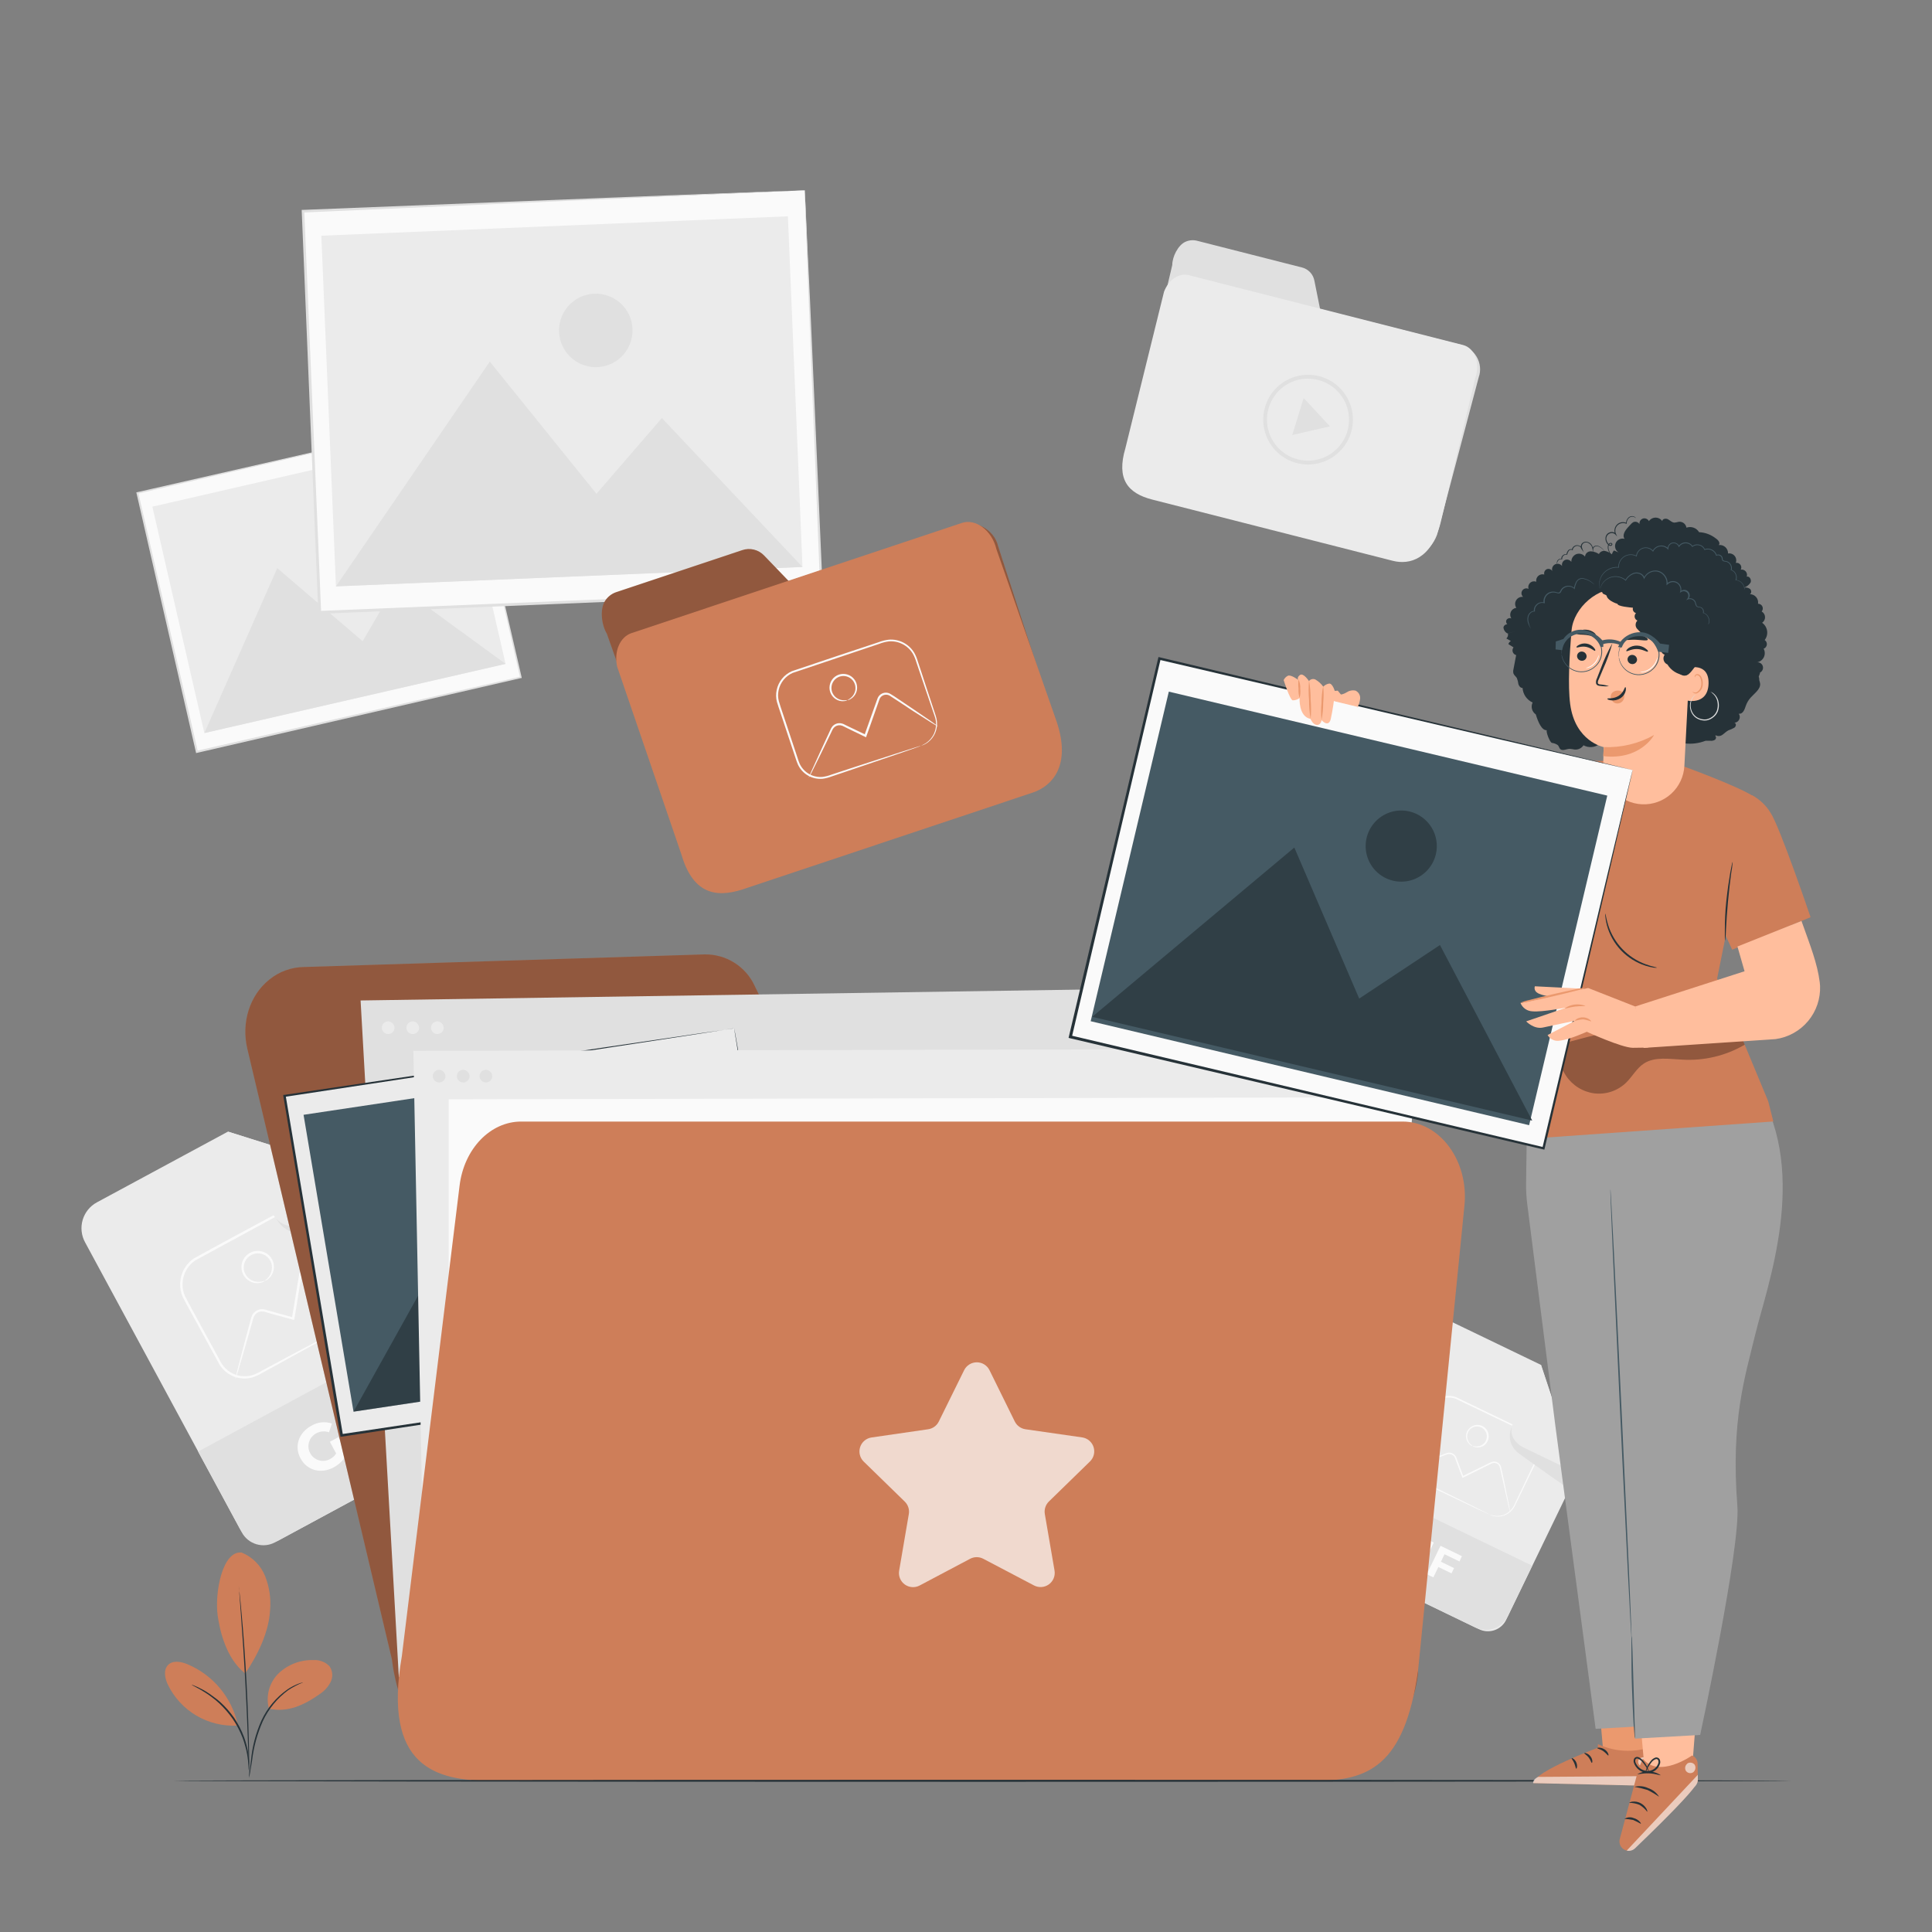
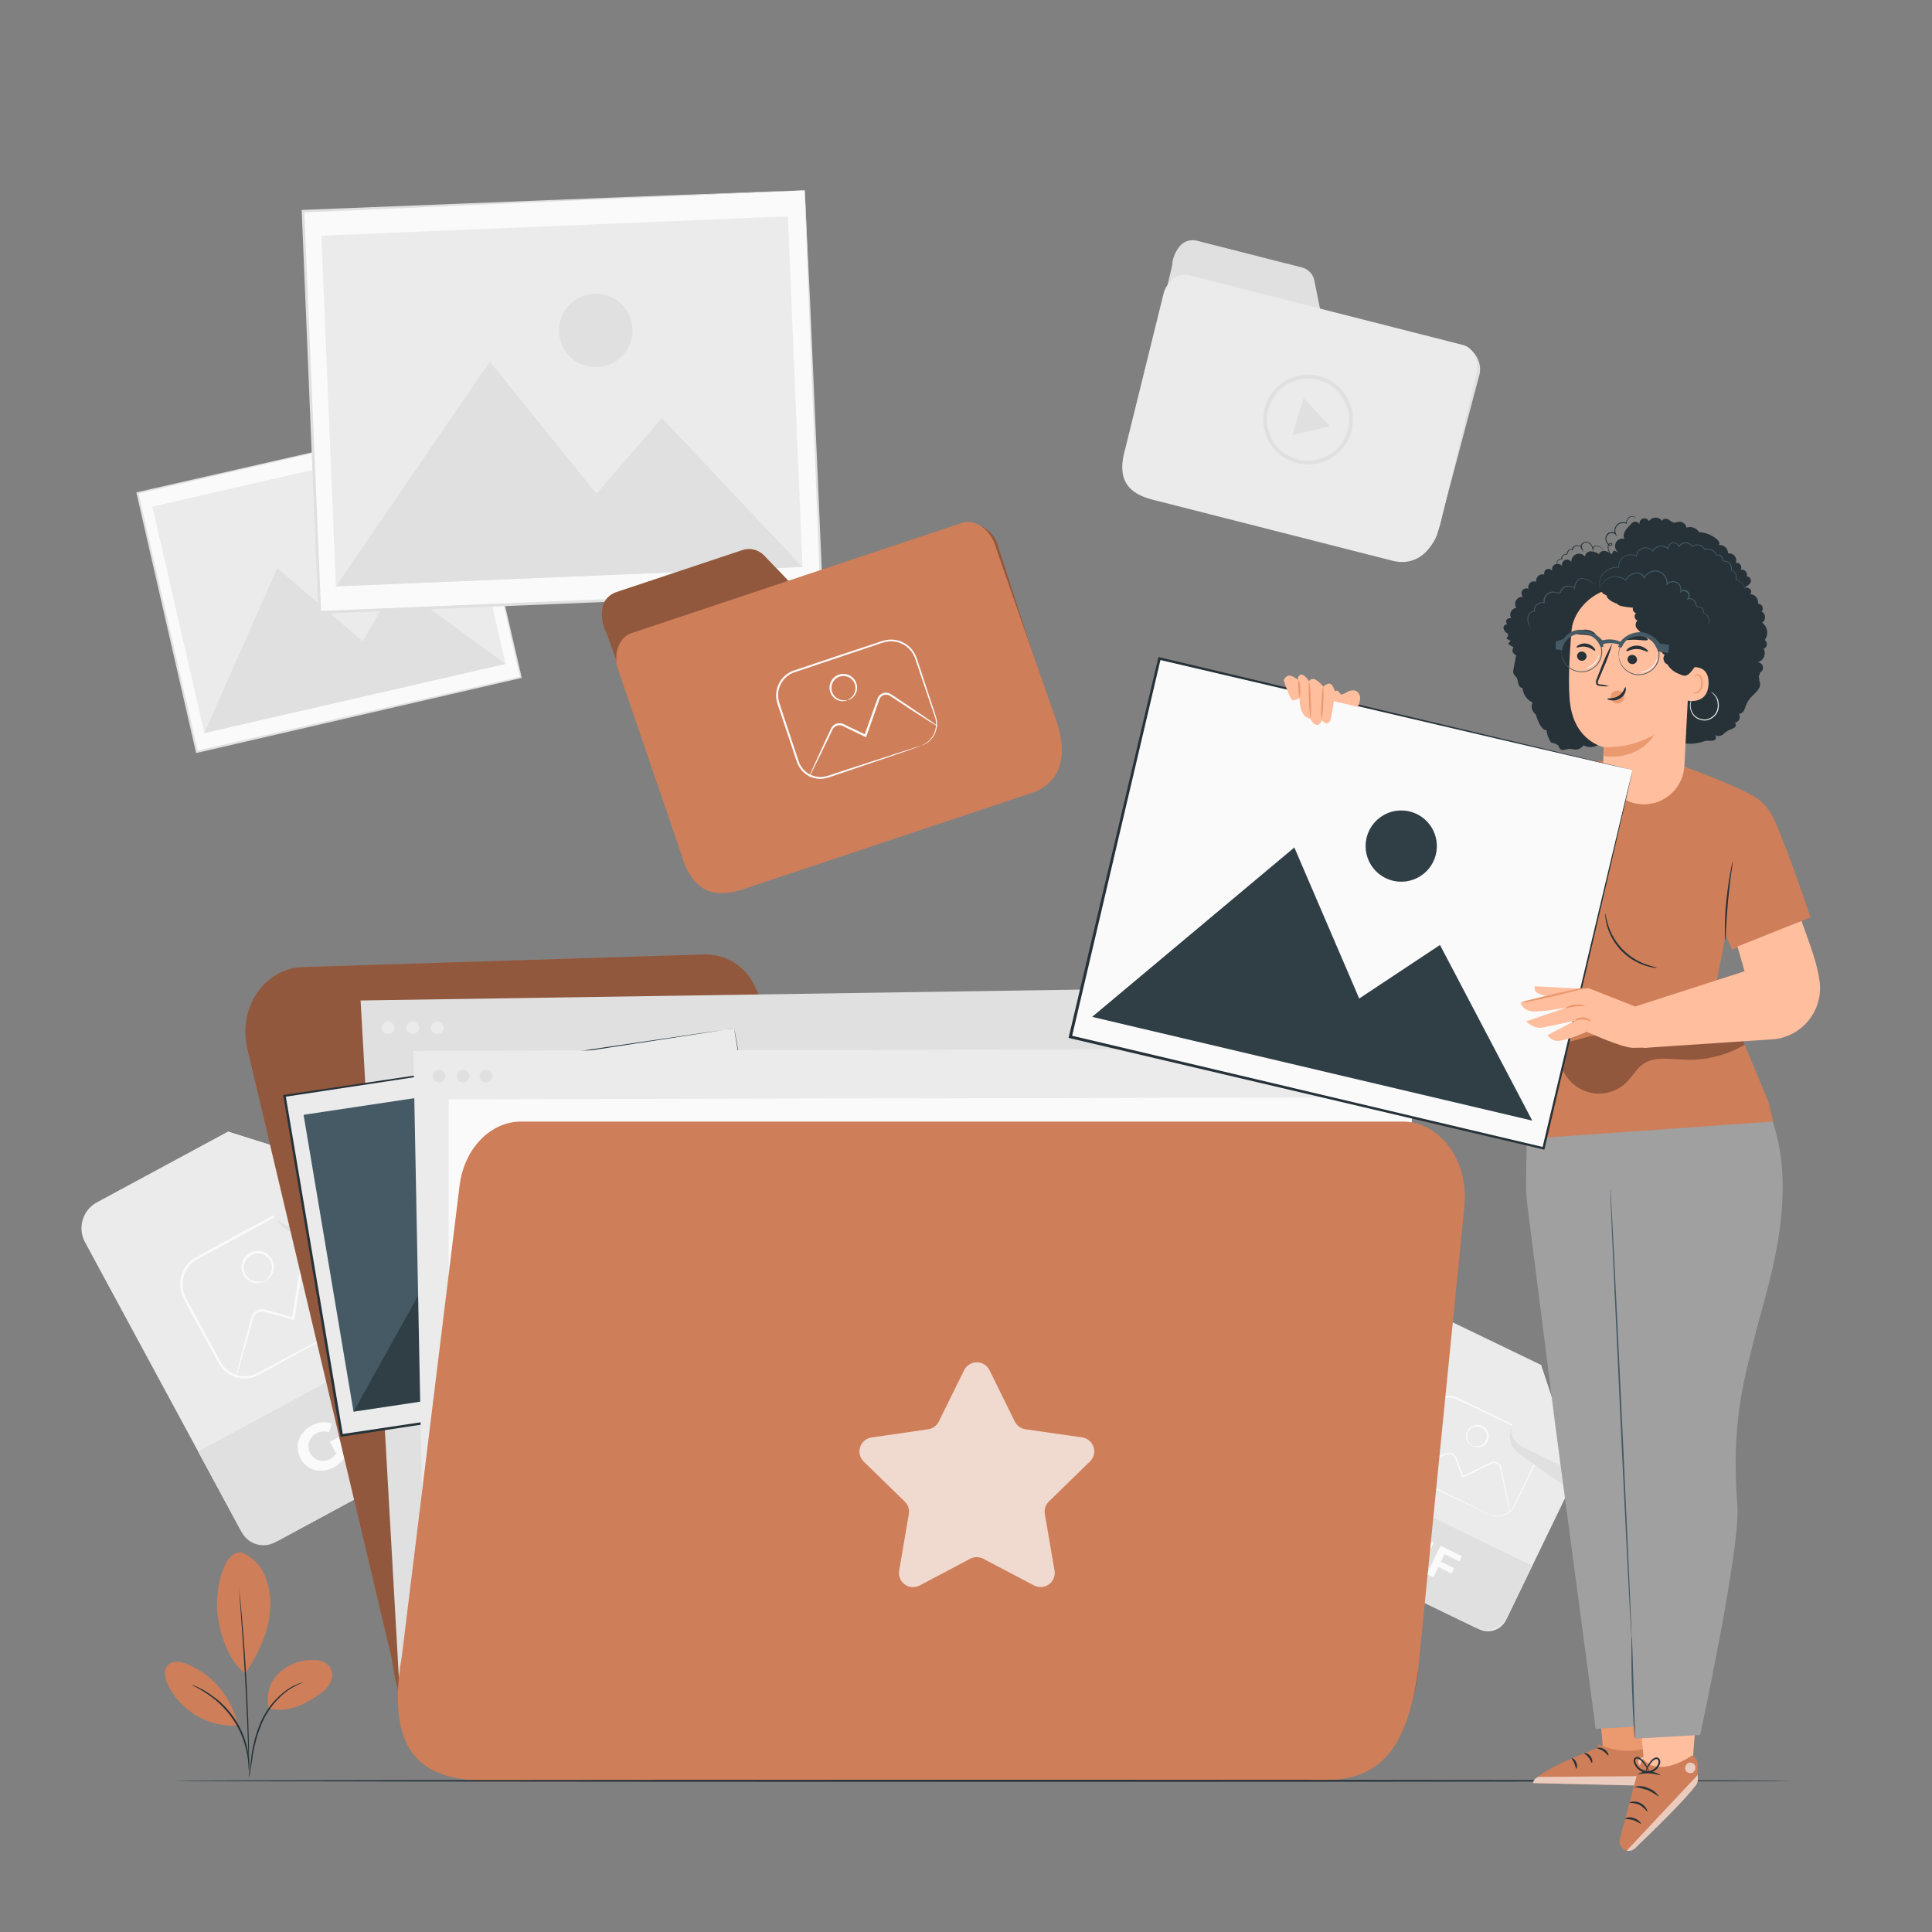
<svg xmlns="http://www.w3.org/2000/svg" width="500" height="500" viewBox="0 0 500 500" fill="none">
  <rect x="0" y="0" width="500" height="500" fill="#808080" stroke="none" />
  <path d="M292 117L303.38 68.59C303.38 66.45 304.88 63.44 306.76 62.59C307.697 62.152 308.756 62.05 309.76 62.3L336.87 69.2C337.701 69.392 338.457 69.824 339.044 70.443C339.631 71.062 340.023 71.84 340.17 72.68L341.64 80L377.1 89C381.92 89.8 383.92 94.26 382.7 97.6L371.89 138.44C370.17 143.15 365.01 145.72 360.89 144.67L298.21 128.73C293.92 127.65 291.24 122.93 292 117Z" fill="#E0E0E0" />
  <path d="M291.25 116L301.25 75.5C302.43 72.4 305.14 70.57 307.63 71.21L378.67 89.3C381.67 90.07 383.14 94.07 381.8 97.86L372.8 135.38C370.43 144.71 364.8 146.23 360.51 145.15L298.24 129.3C291.84 127.67 288.88 124 291.25 116Z" fill="#EBEBEB" />
  <path d="M338.52 120.22C337.367 120.219 336.221 120.043 335.12 119.7C332.925 119.026 330.98 117.716 329.529 115.937C328.079 114.157 327.188 111.988 326.971 109.702C326.753 107.417 327.218 105.118 328.306 103.097C329.395 101.076 331.058 99.422 333.086 98.346C335.114 97.27 337.416 96.819 339.7 97.051C341.984 97.282 344.148 98.186 345.919 99.647C347.689 101.109 348.987 103.062 349.647 105.261C350.308 107.46 350.302 109.805 349.63 112C348.899 114.377 347.426 116.458 345.427 117.937C343.428 119.417 341.007 120.217 338.52 120.22V120.22ZM338.52 97.98C336.554 97.979 334.626 98.524 332.951 99.555C331.276 100.585 329.92 102.06 329.034 103.816C328.148 105.571 327.767 107.538 327.934 109.498C328.1 111.457 328.807 113.332 329.976 114.913C331.145 116.494 332.73 117.72 334.554 118.453C336.379 119.187 338.371 119.4 340.309 119.067C342.247 118.735 344.055 117.872 345.531 116.573C347.008 115.274 348.094 113.59 348.67 111.71V111.71C349.152 110.124 349.257 108.448 348.975 106.815C348.693 105.182 348.033 103.637 347.048 102.305C346.062 100.972 344.779 99.889 343.3 99.142C341.821 98.394 340.187 98.003 338.53 98L338.52 97.98Z" fill="#E0E0E0" />
  <path d="M335.91 107.79L337.38 103.01L340.79 106.67L344.2 110.34L339.32 111.46L334.44 112.58L335.91 107.79Z" fill="#E0E0E0" />
  <path d="M125.76 369.66L72.3 398.55C70.527 399.509 68.446 399.724 66.514 399.148C64.582 398.572 62.959 397.253 62 395.48L22 321.48C21.041 319.706 20.825 317.623 21.401 315.69C21.977 313.756 23.296 312.131 25.07 311.17L59 292.86L99.86 305.72L128.86 359.35C129.334 360.23 129.629 361.196 129.73 362.19C129.831 363.185 129.734 364.19 129.446 365.147C129.158 366.105 128.685 366.996 128.052 367.77C127.42 368.545 126.641 369.187 125.76 369.66V369.66Z" fill="#EBEBEB" />
  <path d="M93.1 341.35C93.1 341.35 93.54 341.09 94.26 340.48C95.293 339.55 96.036 338.342 96.4 337C96.809 335.491 96.696 333.887 96.08 332.45C95.84 331.92 95.53 331.38 95.22 330.81L91 323.16L88.56 318.69L87.27 316.31C86.868 315.488 86.375 314.713 85.8 314C84.536 312.545 82.775 311.614 80.86 311.39C79.856 311.259 78.836 311.33 77.86 311.6C76.87 311.907 75.923 312.337 75.04 312.88L50.54 326.19C49.564 326.848 48.757 327.727 48.185 328.756C47.614 329.784 47.293 330.934 47.25 332.11C47.192 333.263 47.415 334.413 47.9 335.46C48.39 336.46 49 337.53 49.54 338.56L56 350.41C56.51 351.33 57 352.34 57.53 353.16C58.099 353.966 58.828 354.647 59.67 355.16C60.485 355.649 61.39 355.969 62.332 356.102C63.273 356.234 64.232 356.176 65.15 355.93C66.024 355.651 66.863 355.272 67.65 354.8L70 353.54L74.49 351.13L88.06 343.92L91.79 342L92.79 341.51C92.898 341.45 93.012 341.403 93.13 341.37C93.034 341.448 92.93 341.515 92.82 341.57L91.88 342.12C91 342.6 89.78 343.29 88.23 344.12L74.76 351.51L70.26 354L67.88 355.3C67.06 355.798 66.184 356.197 65.27 356.49C63.755 356.904 62.149 356.838 60.673 356.3C59.197 355.763 57.924 354.781 57.03 353.49C56.42 352.56 56.03 351.64 55.46 350.69L49 338.86C48.45 337.86 47.87 336.86 47.33 335.72C46.805 334.585 46.562 333.339 46.62 332.09C46.667 330.813 47.015 329.565 47.635 328.448C48.256 327.33 49.131 326.375 50.19 325.66C58.92 320.85 67.19 316.45 74.77 312.36C75.709 311.792 76.717 311.348 77.77 311.04C78.802 310.762 79.88 310.69 80.94 310.83C82.987 311.08 84.866 312.086 86.21 313.65C86.811 314.396 87.324 315.208 87.74 316.07C88.17 316.88 88.6 317.67 89.02 318.45C89.847 320.01 90.647 321.507 91.42 322.94C92.95 325.8 94.33 328.39 95.54 330.67C95.85 331.24 96.14 331.78 96.4 332.35C96.621 332.896 96.776 333.467 96.86 334.05C97.039 335.262 96.902 336.501 96.462 337.645C96.023 338.788 95.295 339.8 94.35 340.58C93.97 340.892 93.55 341.151 93.1 341.35Z" fill="#FAFAFA" />
  <path d="M97.21 334.6C96.998 334.568 96.793 334.504 96.6 334.41L94.92 333.75C93.39 333.1 91.31 332.24 88.79 331.19L84.58 329.39L82.23 328.39L81 327.87C80.621 327.722 80.208 327.687 79.81 327.77C79.401 327.858 79.027 328.062 78.732 328.359C78.438 328.655 78.235 329.031 78.15 329.44C77.99 330.39 77.83 331.36 77.66 332.35C77.32 334.35 76.98 336.35 76.66 338.51C76.5 339.46 76.34 340.39 76.19 341.27L76.13 341.62L75.79 341.52L70.22 340L68.9 339.62C68.51 339.473 68.096 339.402 67.68 339.41C67.294 339.428 66.919 339.544 66.59 339.747C66.261 339.95 65.989 340.233 65.8 340.57C65.624 340.926 65.493 341.302 65.41 341.69L65.08 342.86C64.86 343.63 64.65 344.37 64.44 345.09C64.04 346.53 63.65 347.86 63.3 349.09L61.62 354.83C61.43 355.44 61.27 355.95 61.13 356.37C61.087 356.555 61.02 356.733 60.93 356.9C60.932 356.71 60.962 356.521 61.02 356.34C61.12 355.91 61.24 355.39 61.39 354.76C61.77 353.31 62.27 351.36 62.89 348.97C63.21 347.74 63.57 346.4 63.95 344.97C64.15 344.237 64.35 343.487 64.55 342.72C64.66 342.34 64.76 341.94 64.87 341.55C64.957 341.116 65.102 340.696 65.3 340.3C65.534 339.877 65.871 339.519 66.28 339.26C66.689 339.002 67.157 338.85 67.64 338.82C68.124 338.806 68.605 338.884 69.06 339.05L70.39 339.42L75.94 340.96L75.53 341.21C75.68 340.33 75.84 339.4 76 338.45L77 332.3C77.173 331.3 77.343 330.32 77.51 329.36C77.621 328.835 77.884 328.354 78.267 327.977C78.649 327.6 79.133 327.344 79.66 327.24C80.166 327.14 80.691 327.189 81.17 327.38L82.4 327.92L84.74 328.92L89 330.77L95 333.52L96.63 334.29C96.833 334.375 97.027 334.479 97.21 334.6V334.6Z" fill="#FAFAFA" />
  <path d="M68.55 331.44C68.55 331.39 68.83 331.21 69.26 330.78C69.854 330.166 70.236 329.377 70.35 328.53C70.43 327.919 70.358 327.299 70.14 326.723C69.922 326.147 69.564 325.634 69.1 325.23C68.535 324.757 67.841 324.465 67.109 324.391C66.376 324.318 65.638 324.466 64.99 324.818C64.343 325.17 63.817 325.708 63.48 326.363C63.142 327.018 63.01 327.759 63.1 328.49C63.186 329.102 63.421 329.683 63.786 330.182C64.15 330.681 64.633 331.082 65.19 331.35C65.958 331.717 66.823 331.829 67.66 331.67C67.969 331.577 68.283 331.5 68.6 331.44C68.353 331.671 68.049 331.834 67.72 331.91C66.825 332.189 65.859 332.135 65 331.76C64.351 331.484 63.783 331.047 63.349 330.491C62.915 329.934 62.63 329.277 62.52 328.58C62.392 327.72 62.532 326.842 62.921 326.064C63.309 325.287 63.927 324.647 64.691 324.233C65.455 323.818 66.328 323.648 67.192 323.746C68.055 323.844 68.868 324.205 69.52 324.78C70.044 325.254 70.439 325.853 70.668 326.521C70.897 327.189 70.953 327.904 70.83 328.6C70.665 329.542 70.168 330.393 69.43 331C69.178 331.218 68.875 331.369 68.55 331.44V331.44Z" fill="#FAFAFA" />
  <path d="M51.273 375.663L118.132 339.527L129.434 360.438C130.236 361.922 130.416 363.664 129.934 365.28C129.452 366.896 128.347 368.255 126.863 369.057L71.194 399.145C69.71 399.947 67.968 400.127 66.352 399.644C64.735 399.162 63.377 398.058 62.575 396.574L51.273 375.663Z" fill="#E0E0E0" />
  <path d="M59 292.86L70.26 313.68C70.7 314.498 71.298 315.221 72.018 315.807C72.738 316.394 73.567 316.832 74.457 317.098C75.347 317.364 76.28 317.451 77.204 317.355C78.128 317.26 79.023 316.983 79.84 316.54L99.84 305.72L59 292.86Z" fill="#EBEBEB" />
  <path d="M71.5 315.36C71.5 315.36 73.97 320.56 80.61 319.11C80.86 319.05 81.11 318.98 81.35 318.9C84.22 317.96 103.08 311.71 102.87 311.32L99.87 305.72L79.87 316.55C79.87 316.55 74.73 319.08 71.5 315.36Z" fill="#E0E0E0" />
  <path d="M85.37 373.13L87.57 371.94L89.85 376.16C89.091 377.692 87.87 378.948 86.36 379.75C83.09 381.52 79.47 380.58 77.78 377.44C76.09 374.3 77.28 370.77 80.59 368.98C81.382 368.503 82.268 368.206 83.188 368.109C84.107 368.013 85.036 368.119 85.91 368.42L85.14 370.68C84.599 370.485 84.022 370.41 83.449 370.458C82.876 370.506 82.321 370.677 81.82 370.96C81.382 371.194 80.994 371.511 80.679 371.895C80.364 372.279 80.127 372.72 79.983 373.195C79.839 373.67 79.789 374.169 79.838 374.663C79.886 375.157 80.031 375.637 80.265 376.075C80.499 376.513 80.816 376.901 81.2 377.216C81.583 377.531 82.025 377.767 82.5 377.912C82.975 378.056 83.474 378.106 83.968 378.057C84.462 378.009 84.942 377.864 85.38 377.63C86.038 377.294 86.597 376.79 87 376.17L85.37 373.13Z" fill="#FAFAFA" />
  <path d="M87.07 365.71L89.47 364.41L95.09 374.8L92.69 376.1L87.07 365.71Z" fill="#FAFAFA" />
  <path d="M95.38 363.71L96.87 366.45L101.68 363.85L102.68 365.78L97.87 368.39L99.87 372.17L97.46 373.47L91.84 363.08L99.7 358.83L100.7 360.76L95.38 363.71Z" fill="#FAFAFA" />
  <path d="M382.79 421.65L345 403.39C343.75 402.784 342.791 401.706 342.333 400.394C341.876 399.082 341.957 397.642 342.56 396.39L367.82 344.11C368.426 342.86 369.504 341.901 370.816 341.443C372.128 340.986 373.568 341.068 374.82 341.67L398.82 353.24L408.13 381.31L389.8 419.2C389.501 419.821 389.082 420.377 388.567 420.837C388.053 421.296 387.453 421.65 386.802 421.877C386.151 422.105 385.462 422.202 384.774 422.163C384.085 422.124 383.411 421.949 382.79 421.65V421.65Z" fill="#EBEBEB" />
  <path d="M385.44 391.92C385.44 391.92 385.76 392.06 386.39 392.22C387.322 392.425 388.294 392.359 389.19 392.03C389.83 391.787 390.41 391.408 390.89 390.92C391.164 390.645 391.405 390.34 391.61 390.01C391.81 389.66 391.99 389.27 392.18 388.86C392.94 387.25 393.82 385.42 394.78 383.41C395.26 382.41 395.78 381.34 396.29 380.23L397.1 378.55C397.401 377.989 397.636 377.395 397.8 376.78C398.099 375.488 397.91 374.131 397.27 372.97C396.953 372.369 396.521 371.835 396 371.4C395.426 370.971 394.801 370.615 394.14 370.34L376.75 362C375.986 361.722 375.167 361.626 374.359 361.722C373.552 361.817 372.778 362.101 372.1 362.55C371.434 362.987 370.882 363.577 370.49 364.27C370.12 364.96 369.78 365.72 369.42 366.44C368.01 369.34 366.66 372.14 365.37 374.8C365.06 375.47 364.69 376.13 364.44 376.8C364.218 377.442 364.13 378.123 364.18 378.8C364.236 379.455 364.423 380.091 364.731 380.672C365.038 381.253 365.46 381.766 365.97 382.18C366.476 382.559 367.027 382.875 367.61 383.12L369.29 383.94L372.45 385.48L381.97 390.16L384.55 391.45L385.22 391.8L385.44 391.93C385.355 391.914 385.274 391.884 385.2 391.84L384.51 391.53L381.9 390.32L372.31 385.76L369.14 384.25L367.45 383.44C366.841 383.179 366.266 382.843 365.74 382.44C365.186 381.999 364.728 381.45 364.395 380.825C364.061 380.201 363.859 379.515 363.8 378.81C363.73 378.069 363.822 377.322 364.07 376.62C364.34 375.91 364.69 375.3 365 374.62C366.28 371.95 367.63 369.15 369 366.25C369.36 365.52 369.68 364.8 370.08 364.05C370.505 363.295 371.105 362.654 371.83 362.18C372.559 361.697 373.391 361.392 374.259 361.287C375.127 361.183 376.007 361.283 376.83 361.58C383.05 364.53 388.83 367.39 394.21 369.97C394.896 370.263 395.545 370.639 396.14 371.09C396.982 371.768 397.617 372.67 397.97 373.693C398.324 374.715 398.383 375.816 398.14 376.87C397.963 377.506 397.715 378.12 397.4 378.7L396.58 380.38C396.05 381.48 395.53 382.53 395.04 383.54L392.4 389C392.2 389.4 392.02 389.79 391.8 390.16C391.588 390.504 391.332 390.82 391.04 391.1C390.533 391.6 389.921 391.983 389.25 392.22C388.322 392.542 387.321 392.584 386.37 392.34C386.041 392.245 385.728 392.104 385.44 391.92V391.92Z" fill="#FAFAFA" />
  <path d="M390.87 391.5C390.811 391.365 390.767 391.224 390.74 391.08C390.65 390.76 390.55 390.36 390.43 389.87C390.17 388.75 389.82 387.24 389.43 385.41C389.21 384.41 388.98 383.41 388.73 382.32C388.6 381.76 388.47 381.19 388.34 380.6C388.27 380.31 388.21 380.01 388.14 379.71C388.087 379.505 387.991 379.313 387.858 379.148C387.725 378.983 387.558 378.848 387.368 378.754C387.178 378.659 386.971 378.606 386.759 378.598C386.547 378.591 386.336 378.629 386.14 378.71L384.31 379.61L380.44 381.52L378.71 382.37L378.49 382.48L378.41 382.25L377 378.56L376.68 377.66C376.603 377.383 376.478 377.122 376.31 376.89C376.139 376.684 375.92 376.524 375.672 376.423C375.425 376.321 375.156 376.283 374.89 376.31C374.621 376.354 374.359 376.431 374.11 376.54L373.32 376.83L371.82 377.38L369.12 378.38L365.22 379.76L364.17 380.11C364.048 380.158 363.92 380.192 363.79 380.21C363.79 380.21 363.9 380.13 364.14 380.03L365.14 379.61L368.98 378.1L371.66 377.1L373.16 376.53L373.95 376.23C374.228 376.105 374.52 376.014 374.82 375.96C375.153 375.921 375.491 375.967 375.802 376.092C376.113 376.218 376.387 376.42 376.6 376.68C376.798 376.949 376.947 377.25 377.04 377.57L377.37 378.46C377.82 379.66 378.28 380.91 378.75 382.19L378.45 382.06L380.18 381.21L384.05 379.31L385.9 378.41C386.238 378.26 386.613 378.213 386.978 378.276C387.342 378.338 387.68 378.506 387.95 378.76C388.214 378.999 388.399 379.313 388.48 379.66C388.55 379.96 388.62 380.27 388.68 380.57C388.81 381.16 388.93 381.73 389.05 382.29C389.28 383.4 389.49 384.44 389.69 385.39C390.07 387.24 390.37 388.76 390.6 389.89L390.82 391.11C390.856 391.237 390.873 391.368 390.87 391.5V391.5Z" fill="#FAFAFA" />
  <path d="M381.07 374.18C381.07 374.18 381.31 374.24 381.72 374.3C382.303 374.393 382.901 374.291 383.42 374.01C383.789 373.81 384.105 373.524 384.34 373.175C384.575 372.827 384.722 372.427 384.77 372.01C384.813 371.643 384.776 371.27 384.661 370.919C384.546 370.567 384.355 370.245 384.102 369.975C383.849 369.705 383.54 369.493 383.197 369.355C382.854 369.217 382.485 369.155 382.116 369.174C381.746 369.193 381.385 369.293 381.059 369.466C380.732 369.64 380.447 369.882 380.223 370.177C380 370.472 379.843 370.812 379.765 371.173C379.687 371.535 379.688 371.909 379.77 372.27C379.873 372.849 380.161 373.379 380.59 373.78C380.9 374.07 381.12 374.18 381.1 374.22C381.08 374.26 380.85 374.22 380.48 373.91C379.967 373.521 379.612 372.96 379.48 372.33C379.371 371.855 379.386 371.361 379.522 370.893C379.659 370.426 379.913 370.001 380.26 369.66C380.686 369.217 381.241 368.92 381.845 368.811C382.45 368.702 383.074 368.786 383.628 369.052C384.182 369.318 384.638 369.752 384.931 370.292C385.224 370.832 385.339 371.451 385.26 372.06C385.205 372.544 385.029 373.005 384.747 373.402C384.466 373.799 384.088 374.118 383.65 374.33C383.068 374.61 382.405 374.674 381.78 374.51C381.517 374.47 381.27 374.355 381.07 374.18V374.18Z" fill="#FAFAFA" />
  <path d="M349.31 382.382L396.535 405.202L390.248 418.213C389.515 419.731 388.207 420.896 386.615 421.451C385.022 422.006 383.274 421.906 381.755 421.172L345.982 403.887C344.463 403.153 343.298 401.846 342.743 400.253C342.188 398.66 342.289 396.912 343.023 395.393L349.31 382.382Z" fill="#E0E0E0" />
  <path d="M398.8 353.23L391.69 368C391.128 369.166 391.052 370.507 391.478 371.729C391.903 372.951 392.796 373.955 393.96 374.52L408.11 381.35L398.8 353.23Z" fill="#EBEBEB" />
  <path d="M391.26 369.33C390.731 370.449 390.6 371.714 390.887 372.918C391.174 374.121 391.863 375.191 392.84 375.95L393.26 376.28C394.95 377.5 406.06 385.54 406.2 385.28L408.11 381.28L394 374.47C394 374.47 390.48 372.64 391.26 369.33Z" fill="#E0E0E0" />
  <path d="M364.52 400.44L366.08 401.19L364.64 404.19C363.472 404.384 362.273 404.209 361.21 403.69C360.672 403.472 360.185 403.146 359.778 402.731C359.372 402.317 359.055 401.823 358.848 401.281C358.641 400.739 358.547 400.16 358.573 399.58C358.599 399 358.744 398.432 359 397.91C359.255 397.389 359.614 396.926 360.056 396.549C360.498 396.173 361.013 395.892 361.568 395.723C362.124 395.554 362.708 395.501 363.284 395.568C363.861 395.634 364.418 395.819 364.92 396.11C365.506 396.361 366.03 396.737 366.455 397.212C366.88 397.687 367.196 398.25 367.38 398.86L365.8 399.34C365.692 398.957 365.502 398.602 365.243 398.3C364.984 397.997 364.662 397.755 364.3 397.59C363.991 397.433 363.654 397.338 363.309 397.312C362.963 397.287 362.616 397.33 362.287 397.44C361.958 397.55 361.655 397.724 361.394 397.952C361.134 398.181 360.921 398.459 360.769 398.77C360.617 399.081 360.528 399.42 360.509 399.766C360.489 400.112 360.538 400.458 360.654 400.785C360.769 401.112 360.948 401.412 361.181 401.669C361.414 401.926 361.696 402.133 362.01 402.28C362.463 402.516 362.97 402.63 363.48 402.61L364.52 400.44Z" fill="#FAFAFA" />
  <path d="M369.36 398.39L371.06 399.21L367.51 406.56L365.81 405.73L369.36 398.39Z" fill="#FAFAFA" />
  <path d="M373.84 402.24L372.91 404.18L376.31 405.82L375.65 407.18L372.25 405.54L370.95 408.22L369.25 407.4L372.8 400.05L378.35 402.73L377.7 404.1L373.84 402.24Z" fill="#FAFAFA" />
  <path d="M119.41 108.309L35.574 127.572L50.974 194.595L134.809 175.333L119.41 108.309Z" fill="#FAFAFA" />
  <path d="M119.41 108.31L119 108.42L117.83 108.7L113.28 109.77L96.13 113.77L35.62 127.77L35.79 127.5C40.38 147.5 45.64 170.32 51.21 194.5L50.91 194.31L134.76 175.09L134.6 175.34L123.54 126.71C122.22 120.85 121.18 116.25 120.47 113.11C120.12 111.54 119.85 110.34 119.67 109.52C119.49 108.7 119.41 108.27 119.41 108.27C119.41 108.27 119.51 108.67 119.7 109.47C119.89 110.27 120.18 111.47 120.54 113.01C121.27 116.14 122.34 120.71 123.71 126.53L135 175.29V175.49H134.8L51 194.84L50.75 194.9L50.7 194.65C45.15 170.45 39.91 147.58 35.33 127.65L35.28 127.43L35.5 127.38L96.2 113.55L113.33 109.68L117.85 108.68L119 108.43L119.41 108.31Z" fill="#E0E0E0" />
  <path d="M117.38 113.219L39.431 131.129L52.891 189.712L130.84 171.802L117.38 113.219Z" fill="#EBEBEB" />
  <path d="M52.89 189.71L71.75 147.04L93.85 165.95L102.49 151.14L130.84 171.81L52.89 189.71Z" fill="#E0E0E0" />
  <path d="M94.75 137.06C95.029 138.274 94.941 139.544 94.499 140.709C94.056 141.874 93.278 142.881 92.262 143.603C91.247 144.326 90.04 144.731 88.795 144.767C87.549 144.804 86.321 144.471 85.265 143.809C84.209 143.147 83.373 142.188 82.863 141.051C82.352 139.914 82.19 138.652 82.397 137.423C82.605 136.194 83.171 135.055 84.026 134.148C84.881 133.242 85.986 132.609 87.2 132.33C88.828 131.956 90.539 132.244 91.954 133.131C93.37 134.018 94.376 135.432 94.75 137.06V137.06Z" fill="#E0E0E0" />
  <path d="M208.284 49.254L78.416 54.651L82.731 158.482L212.599 153.084L208.284 49.254Z" fill="#FAFAFA" />
  <path d="M208.28 49.24C208.28 49.24 208.06 49.24 207.65 49.24L205.83 49.33L198.78 49.67L172.19 50.86L78.43 55L78.75 54.65C80.05 85.55 81.53 120.98 83.11 158.47L82.72 158.11L212.59 152.77L212.29 153.09C211.06 121.83 210.03 95.91 209.29 77.78C208.95 68.72 208.68 61.61 208.49 56.78C208.41 54.36 208.34 52.5 208.3 51.22C208.26 49.94 208.25 49.29 208.25 49.29C208.25 49.29 208.3 49.91 208.36 51.15C208.42 52.39 208.51 54.25 208.63 56.64C208.85 61.5 209.17 68.58 209.63 77.64C210.43 95.81 211.56 121.79 212.93 153.14V153.45H212.61L82.75 158.85H82.37V158.48C80.82 120.99 79.37 85.56 78.09 54.66V54.32H78.43L172.43 50.58L198.94 49.58L205.94 49.33H207.73L208.28 49.24Z" fill="#E0E0E0" />
  <path d="M203.91 55.981L83.164 61L86.936 151.751L207.681 146.733L203.91 55.981Z" fill="#EBEBEB" />
  <path d="M86.94 151.75L126.76 93.58L154.36 127.79L171.29 108.19L207.68 146.73L86.94 151.75Z" fill="#E0E0E0" />
  <path d="M163.69 85.13C163.765 87.009 163.282 88.868 162.301 90.472C161.321 92.076 159.887 93.354 158.18 94.143C156.474 94.932 154.571 95.198 152.714 94.907C150.856 94.615 149.127 93.78 147.744 92.506C146.361 91.232 145.387 89.577 144.945 87.75C144.502 85.922 144.611 84.005 145.258 82.239C145.905 80.474 147.061 78.94 148.58 77.831C150.098 76.722 151.911 76.089 153.79 76.01C155.039 75.958 156.286 76.152 157.46 76.582C158.634 77.013 159.711 77.67 160.631 78.517C161.55 79.364 162.294 80.384 162.819 81.519C163.344 82.654 163.64 83.881 163.69 85.13V85.13Z" fill="#E0E0E0" />
  <path d="M177.44 221.57L157.05 164C155.68 161.76 155.19 157.69 156.57 155.55C157.238 154.478 158.255 153.669 159.45 153.26L192.05 142.39C193.039 142.044 194.107 141.993 195.125 142.243C196.142 142.494 197.065 143.034 197.78 143.8L204.14 150.41L246.82 136.22C252.33 133.85 257.36 137.13 258.32 141.39L274.27 190.78C275.62 196.78 271.99 202.88 267.04 204.53L191.66 229.67C186.48 231.36 180.59 228.26 177.44 221.57Z" fill="#CE7E59" />
  <g opacity="0.3">
    <path d="M177.44 221.57L157.05 164C155.68 161.76 155.19 157.69 156.57 155.55C157.238 154.478 158.255 153.669 159.45 153.26L192.05 142.39C193.039 142.044 194.107 141.993 195.125 142.243C196.142 142.494 197.065 143.034 197.78 143.8L204.14 150.41L246.82 136.22C252.33 133.85 257.36 137.13 258.32 141.39L274.27 190.78C275.62 196.78 271.99 202.88 267.04 204.53L191.66 229.67C186.48 231.36 180.59 228.26 177.44 221.57Z" fill="black" />
  </g>
  <path d="M176.3 221L159.71 172.52C158.86 168.52 160.46 164.84 163.45 163.84L248.94 135.33C252.56 134.13 256.73 137.33 257.86 142.1L273.49 186.85C277.23 198.07 272.38 203.41 267.27 205.12L192.36 230.12C184.66 232.67 179.14 230.78 176.3 221Z" fill="#CE7E59" />
  <path d="M238.32 193C238.32 193 238.72 192.85 239.41 192.45C240.405 191.836 241.2 190.947 241.7 189.89C242.253 188.689 242.393 187.339 242.1 186.05C241.97 185.58 241.8 185.05 241.62 184.56L239.24 177.56L237.86 173.48C237.62 172.78 237.38 172.05 237.13 171.31C236.915 170.565 236.616 169.848 236.24 169.17C235.601 168.111 234.677 167.252 233.574 166.691C232.471 166.131 231.232 165.891 230 166C229.129 166.114 228.276 166.336 227.46 166.66L205.12 174.16C204.212 174.568 203.412 175.183 202.785 175.955C202.158 176.728 201.722 177.638 201.51 178.61C201.3 179.561 201.32 180.549 201.57 181.49C201.83 182.42 202.18 183.38 202.48 184.31C203.733 188.063 204.93 191.667 206.07 195.12C206.37 195.96 206.61 196.86 206.94 197.63C207.454 198.746 208.301 199.675 209.365 200.289C210.429 200.903 211.657 201.173 212.88 201.06C213.65 200.959 214.405 200.767 215.13 200.49L217.31 199.77L221.4 198.43L233.75 194.43L237.12 193.36L238 193.09L238.3 193.02L238.01 193.15L237.15 193.46L233.82 194.63L221.52 198.82L217.44 200.2L215.27 200.93C214.517 201.226 213.731 201.43 212.93 201.54C211.609 201.669 210.28 201.384 209.128 200.725C207.976 200.066 207.058 199.064 206.5 197.86C206.12 197 205.9 196.17 205.59 195.3L202 184.52C201.69 183.52 201.35 182.67 201.07 181.66C200.8 180.64 200.779 179.57 201.01 178.54C201.234 177.483 201.705 176.495 202.385 175.655C203.064 174.816 203.933 174.149 204.92 173.71C212.92 170.98 220.43 168.52 227.33 166.22C228.183 165.889 229.073 165.664 229.98 165.55C231.296 165.434 232.617 165.693 233.792 166.296C234.967 166.899 235.948 167.823 236.62 168.96C237.013 169.668 237.322 170.42 237.54 171.2C237.79 171.94 238.03 172.66 238.26 173.37C238.73 174.79 239.18 176.16 239.6 177.46C240.46 180.06 241.23 182.46 241.91 184.46C242.08 184.98 242.25 185.46 242.37 185.98C242.475 186.466 242.522 186.963 242.51 187.46C242.488 188.492 242.201 189.5 241.675 190.389C241.149 191.277 240.404 192.014 239.51 192.53C239.137 192.742 238.737 192.9 238.32 193V193Z" fill="#FAFAFA" />
  <path d="M242.73 188C242.56 187.937 242.399 187.853 242.25 187.75L241 187L236.27 184L233 181.83L231.19 180.65L230.25 180.04C229.948 179.861 229.601 179.774 229.25 179.79C228.897 179.801 228.555 179.915 228.266 180.118C227.976 180.32 227.752 180.602 227.62 180.93L226.79 183.29L225.03 188.29C224.75 189.06 224.49 189.81 224.23 190.52L224.13 190.81L223.86 190.68L219.48 188.56L218.48 188.06C218.173 187.877 217.833 187.755 217.48 187.7C217.155 187.666 216.826 187.711 216.523 187.833C216.22 187.956 215.951 188.15 215.74 188.4C215.537 188.666 215.372 188.959 215.25 189.27L214.81 190.19L213.95 191.96L212.42 195.12L210.18 199.65L209.55 200.87C209.478 201.014 209.395 201.151 209.3 201.28C209.328 201.119 209.383 200.964 209.46 200.82C209.6 200.48 209.78 200.07 210 199.57C210.52 198.41 211.23 196.86 212.09 194.97C212.54 193.97 213.03 192.92 213.56 191.78C213.83 191.2 214.1 190.61 214.39 190C214.53 189.69 214.68 189.38 214.82 189.06C214.959 188.706 215.141 188.371 215.36 188.06C215.618 187.741 215.952 187.493 216.331 187.337C216.71 187.182 217.123 187.124 217.53 187.17C217.936 187.227 218.327 187.363 218.68 187.57L219.68 188.06L224.08 190.16L223.7 190.31C223.96 189.6 224.22 188.85 224.49 188.08L226.27 183.08L227.12 180.71C227.288 180.288 227.577 179.925 227.951 179.667C228.324 179.409 228.766 179.267 229.22 179.26C229.658 179.25 230.089 179.369 230.46 179.6L231.46 180.22L233.25 181.43L236.46 183.59L241.1 186.76L242.34 187.65C242.484 187.751 242.615 187.868 242.73 188V188Z" fill="#FAFAFA" />
  <path d="M219.33 181.19C219.33 181.19 219.59 181.05 220.01 180.75C220.597 180.329 221.032 179.729 221.25 179.04C221.405 178.542 221.437 178.014 221.341 177.502C221.245 176.989 221.025 176.508 220.7 176.1C220.299 175.611 219.76 175.255 219.154 175.076C218.548 174.898 217.902 174.906 217.3 175.1C216.701 175.301 216.177 175.679 215.799 176.184C215.42 176.69 215.204 177.299 215.18 177.93C215.161 178.451 215.272 178.969 215.502 179.436C215.732 179.904 216.075 180.307 216.5 180.61C217.082 181.029 217.783 181.25 218.5 181.24C218.772 181.206 219.046 181.186 219.32 181.18C219.32 181.18 219.07 181.37 218.52 181.45C217.732 181.551 216.934 181.366 216.27 180.93C215.773 180.604 215.366 180.159 215.086 179.635C214.807 179.11 214.663 178.524 214.67 177.93C214.681 177.188 214.922 176.467 215.36 175.868C215.798 175.269 216.412 174.821 217.116 174.586C217.82 174.351 218.579 174.341 219.29 174.557C220 174.772 220.625 175.203 221.08 175.79C221.445 176.262 221.685 176.818 221.778 177.407C221.87 177.996 221.813 178.599 221.61 179.16C221.338 179.905 220.81 180.529 220.12 180.92C219.64 181.19 219.34 181.22 219.33 181.19Z" fill="#FAFAFA" />
  <path d="M101.43 429.46L64 271.37C62.43 264.75 64.54 257.62 69.71 253.51C72.254 251.437 75.428 250.291 78.71 250.26L182.31 247C185.034 246.945 187.715 247.685 190.024 249.131C192.333 250.577 194.17 252.665 195.31 255.14L205.63 276.56L337.1 276.69C346.76 276.69 356.9 290.09 355.75 301.34L367 433C365.37 448.88 351.35 460.83 337.72 460.83H130C115.76 460.87 103.71 448.44 101.43 429.46Z" fill="#CE7E59" />
  <g opacity="0.3">
    <path d="M101.43 429.46L64 271.37C62.43 264.75 64.54 257.62 69.71 253.51C72.254 251.437 75.428 250.291 78.71 250.26L182.31 247C185.034 246.945 187.715 247.685 190.024 249.131C192.333 250.577 194.17 252.665 195.31 255.14L205.63 276.56L337.1 276.69C346.76 276.69 356.9 290.09 355.75 301.34L367 433C365.37 448.88 351.35 460.83 337.72 460.83H130C115.76 460.87 103.71 448.44 101.43 429.46Z" fill="black" />
  </g>
  <path d="M103.22 434.06L93.32 258.92L338.52 255.21L347.12 430.74L103.22 434.06Z" fill="#E0E0E0" />
  <path d="M102.1 266.1C102.075 266.418 101.958 266.721 101.763 266.973C101.568 267.225 101.304 267.415 101.003 267.519C100.702 267.624 100.377 267.638 100.068 267.561C99.759 267.484 99.479 267.318 99.262 267.085C99.046 266.851 98.902 266.559 98.848 266.245C98.795 265.931 98.834 265.608 98.961 265.316C99.088 265.024 99.298 264.775 99.564 264.6C99.83 264.425 100.141 264.331 100.46 264.33C100.684 264.338 100.905 264.39 101.109 264.483C101.313 264.576 101.496 264.709 101.649 264.874C101.801 265.038 101.919 265.231 101.997 265.442C102.074 265.652 102.109 265.876 102.1 266.1V266.1Z" fill="#EBEBEB" />
  <path d="M108.46 266.1C108.435 266.418 108.317 266.721 108.123 266.973C107.928 267.225 107.664 267.415 107.363 267.519C107.062 267.624 106.737 267.638 106.428 267.561C106.119 267.484 105.839 267.318 105.622 267.085C105.406 266.851 105.262 266.559 105.208 266.245C105.155 265.931 105.194 265.608 105.321 265.316C105.448 265.024 105.658 264.775 105.924 264.6C106.19 264.425 106.501 264.331 106.82 264.33C107.044 264.338 107.264 264.39 107.468 264.483C107.672 264.576 107.856 264.709 108.008 264.874C108.161 265.038 108.279 265.231 108.357 265.442C108.434 265.652 108.469 265.876 108.46 266.1Z" fill="#EBEBEB" />
  <path d="M114.83 266.1C114.805 266.418 114.688 266.721 114.493 266.973C114.298 267.225 114.034 267.415 113.733 267.519C113.432 267.624 113.107 267.638 112.798 267.561C112.489 267.484 112.209 267.318 111.992 267.085C111.776 266.851 111.632 266.559 111.578 266.245C111.525 265.931 111.564 265.608 111.691 265.316C111.818 265.024 112.028 264.775 112.294 264.6C112.56 264.425 112.871 264.331 113.19 264.33C113.642 264.348 114.068 264.545 114.375 264.876C114.683 265.208 114.846 265.648 114.83 266.1V266.1Z" fill="#EBEBEB" />
  <path d="M189.99 266.1L204.78 354L88.41 371.48L73.62 283.58L189.99 266.1Z" fill="#EBEBEB" />
  <path d="M190 266.1L189.44 266.2L187.81 266.46L181.49 267.46L157.68 271.11L73.68 283.87L73.93 283.54C78.35 309.7 83.4 339.69 88.76 371.43L88.37 371.16L204.75 353.73L204.51 354.04C200.12 327.56 196.51 305.62 193.93 290.27C192.67 282.59 191.68 276.57 191 272.44C190.67 270.39 190.42 268.82 190.24 267.74C190.06 266.66 190 266.1 190 266.1C190 266.1 190.11 266.62 190.3 267.67C190.49 268.72 190.76 270.29 191.11 272.31C191.82 276.42 192.85 282.42 194.17 290.06C196.8 305.44 200.55 327.43 205.07 353.96L205.12 354.22H204.84L88.46 371.8L88.13 371.85L88.07 371.53C82.74 339.79 77.71 309.8 73.32 283.63V283.35H73.62L157.87 270.85L181.64 267.35L187.91 266.45L189.51 266.22L190 266.1Z" fill="#263238" />
  <path d="M91.49 365.34L199.69 349.09L186.76 272.26L78.56 288.51L91.49 365.34Z" fill="#455A64" />
  <g opacity="0.3">
    <path d="M91.49 365.34L121.25 311.91L149.68 338.27L162.87 319.91L199.69 349.09L91.49 365.34Z" fill="black" />
  </g>
  <g opacity="0.3">
    <path d="M153.61 301.05C153.764 302.135 153.7 303.24 153.422 304.3C153.143 305.36 152.655 306.354 151.988 307.223C151.32 308.092 150.485 308.819 149.532 309.361C148.58 309.903 147.528 310.25 146.44 310.38C144.237 310.757 141.975 310.261 140.132 308.997C138.289 307.733 137.011 305.801 136.57 303.61C136.414 302.525 136.477 301.421 136.754 300.361C137.032 299.301 137.518 298.307 138.185 297.437C138.853 296.568 139.687 295.841 140.639 295.299C141.591 294.757 142.642 294.41 143.73 294.28C145.934 293.897 148.201 294.391 150.047 295.656C151.892 296.921 153.171 298.856 153.61 301.05V301.05Z" fill="black" />
  </g>
  <path d="M110.29 442.37L106.98 271.96L357.76 271.43L356.73 439.83L110.29 442.37Z" fill="#EBEBEB" />
  <path d="M121.52 278.63C121.495 278.948 121.377 279.251 121.183 279.503C120.988 279.755 120.724 279.945 120.423 280.049C120.122 280.154 119.797 280.168 119.488 280.091C119.179 280.014 118.899 279.848 118.682 279.615C118.466 279.381 118.322 279.089 118.268 278.775C118.215 278.461 118.254 278.138 118.381 277.846C118.508 277.554 118.718 277.305 118.984 277.13C119.25 276.955 119.561 276.861 119.88 276.86C120.332 276.878 120.758 277.075 121.065 277.406C121.373 277.738 121.536 278.178 121.52 278.63V278.63Z" fill="#E0E0E0" />
  <path d="M127.39 278.63C127.365 278.948 127.247 279.252 127.052 279.504C126.857 279.756 126.592 279.946 126.29 280.05C125.989 280.154 125.664 280.168 125.354 280.09C125.045 280.012 124.765 279.846 124.549 279.611C124.333 279.376 124.19 279.084 124.137 278.769C124.085 278.454 124.126 278.131 124.254 277.839C124.383 277.547 124.594 277.299 124.861 277.125C125.129 276.951 125.441 276.859 125.76 276.86C125.983 276.869 126.203 276.922 126.406 277.016C126.608 277.11 126.791 277.243 126.942 277.407C127.093 277.571 127.211 277.764 127.288 277.974C127.365 278.184 127.399 278.407 127.39 278.63Z" fill="#E0E0E0" />
  <path d="M115.28 278.63C115.255 278.948 115.137 279.251 114.943 279.503C114.748 279.755 114.484 279.945 114.183 280.049C113.882 280.154 113.557 280.168 113.248 280.091C112.939 280.014 112.659 279.848 112.442 279.615C112.226 279.381 112.082 279.089 112.028 278.775C111.975 278.461 112.014 278.138 112.141 277.846C112.268 277.554 112.478 277.305 112.744 277.13C113.01 276.955 113.321 276.861 113.64 276.86C114.092 276.878 114.518 277.075 114.825 277.406C115.133 277.738 115.296 278.178 115.28 278.63V278.63Z" fill="#E0E0E0" />
  <path d="M116.12 446.53V284.5L365.87 283.97L352.46 450.01L116.12 446.53Z" fill="#FAFAFA" />
  <path d="M104 428.59L118.94 306.84C120.1 297.32 126.88 290.26 134.87 290.26H363C372.65 290.26 380.14 300.43 379 311.98L367 432.27C363.5 457.27 353.89 460.87 340.26 460.87H127.08C112.82 460.87 99 457.29 104 428.59Z" fill="#CE7E59" />
  <g opacity="0.7">
    <path d="M256.07 354.58L262.63 367.89C262.896 368.42 263.286 368.879 263.766 369.227C264.246 369.575 264.803 369.802 265.39 369.89L280.07 372C280.745 372.099 281.379 372.386 281.899 372.827C282.419 373.269 282.806 373.847 283.014 374.497C283.222 375.147 283.244 375.842 283.077 376.503C282.91 377.165 282.562 377.767 282.07 378.24L271.45 388.59C271.027 389.005 270.711 389.517 270.528 390.081C270.345 390.645 270.301 391.245 270.4 391.83L272.91 406.45C273.026 407.123 272.951 407.815 272.694 408.448C272.437 409.081 272.008 409.629 271.455 410.031C270.903 410.432 270.249 410.671 269.567 410.721C268.886 410.77 268.205 410.628 267.6 410.31L254.47 403.41C253.946 403.134 253.362 402.99 252.77 402.99C252.178 402.99 251.594 403.134 251.07 403.41L238 410.33C237.396 410.649 236.715 410.792 236.033 410.743C235.352 410.695 234.698 410.455 234.146 410.053C233.594 409.651 233.166 409.102 232.91 408.469C232.654 407.835 232.582 407.143 232.7 406.47L235.2 391.85C235.302 391.265 235.259 390.665 235.076 390.1C234.893 389.535 234.575 389.024 234.15 388.61L223.53 378.26C223.042 377.785 222.697 377.183 222.532 376.523C222.368 375.862 222.39 375.169 222.598 374.521C222.806 373.873 223.19 373.295 223.708 372.853C224.226 372.411 224.857 372.123 225.53 372.02L240.21 369.89C240.796 369.804 241.352 369.577 241.831 369.229C242.31 368.88 242.698 368.421 242.96 367.89L249.53 354.58C249.835 353.974 250.302 353.464 250.879 353.108C251.457 352.752 252.122 352.564 252.8 352.564C253.478 352.564 254.143 352.752 254.721 353.108C255.298 353.464 255.765 353.974 256.07 354.58Z" fill="white" />
  </g>
  <path d="M44.82 460.87C44.82 460.73 138.59 460.61 254.22 460.61C369.85 460.61 463.65 460.73 463.65 460.87C463.65 461.01 369.9 461.13 254.22 461.13C138.54 461.13 44.82 461 44.82 460.87Z" fill="#263238" />
  <path d="M412.43 425.58C412.56 426.58 414.91 453.2 414.91 453.2H427.12L429.26 425.69L412.43 425.58Z" fill="#EB996E" />
  <path d="M413.53 451.37V452.32C413.53 452.32 397.09 458.39 396.82 461.47L429.12 462.23L428.93 451.48C426.506 452.571 423.876 453.126 421.218 453.107C418.56 453.088 415.938 452.495 413.53 451.37V451.37Z" fill="#CE7E59" />
  <g opacity="0.6">
    <path d="M425.54 454.83C425.849 454.933 426.108 455.146 426.271 455.428C426.433 455.71 426.486 456.041 426.42 456.36C426.331 456.673 426.124 456.94 425.843 457.104C425.561 457.268 425.227 457.317 424.91 457.24C424.583 457.132 424.309 456.906 424.139 456.607C423.969 456.308 423.916 455.956 423.99 455.62C424.117 455.303 424.363 455.049 424.675 454.911C424.987 454.773 425.34 454.762 425.66 454.88" fill="white" />
  </g>
  <g opacity="0.6">
    <path d="M429.08 462.23L429.03 459.64L398.1 459.86C398.1 459.86 396.64 460.45 396.78 461.47L429.08 462.23Z" fill="white" />
  </g>
  <path d="M413.38 452.41C413.38 452.57 414.17 452.66 414.93 453.19C415.69 453.72 416.09 454.38 416.24 454.32C416.39 454.26 416.17 453.32 415.24 452.73C414.31 452.14 413.35 452.27 413.38 452.41Z" fill="#263238" />
  <path d="M410 453.73C410 453.88 410.64 454.17 411.16 454.85C411.68 455.53 411.81 456.24 411.97 456.23C412.13 456.22 412.25 455.34 411.59 454.51C410.93 453.68 410 453.58 410 453.73Z" fill="#263238" />
  <path d="M407.94 457.74C408.08 457.74 408.32 457 407.94 456.12C407.56 455.24 406.82 454.89 406.75 455.02C406.68 455.15 407.13 455.62 407.43 456.34C407.73 457.06 407.78 457.72 407.94 457.74Z" fill="#263238" />
  <path d="M423.18 430.67C423.3 431.67 425.65 458.29 425.65 458.29H437.87L440.01 430.79L423.18 430.67Z" fill="#FFBE9D" />
  <path d="M437.9 454.32C437.9 454.32 429.32 460.41 425.17 455.14L424.08 457.69L419.21 475.88C419.042 476.45 419.088 477.062 419.341 477.6C419.593 478.138 420.034 478.565 420.58 478.8C420.996 478.969 421.453 479.014 421.894 478.931C422.336 478.848 422.744 478.639 423.07 478.33C426.6 474.97 439.52 462.56 439.39 460.88L439.34 456.41C439.335 455.958 439.196 455.517 438.939 455.145C438.683 454.773 438.321 454.485 437.9 454.32V454.32Z" fill="#CE7E59" />
  <g opacity="0.6">
    <path d="M421 478.93L439.4 459.32V460.32C439.425 460.721 439.359 461.122 439.209 461.494C439.058 461.866 438.826 462.199 438.53 462.47C437.04 464.47 432.92 468.97 423.15 478.35C422.87 478.617 422.528 478.812 422.155 478.916C421.782 479.021 421.389 479.032 421.01 478.95L421 478.93Z" fill="white" />
  </g>
  <g opacity="0.6">
    <path d="M436.7 456.42C436.415 456.626 436.216 456.929 436.143 457.273C436.069 457.617 436.125 457.975 436.3 458.28C436.498 458.572 436.8 458.776 437.144 458.853C437.488 458.929 437.848 458.871 438.15 458.69C438.458 458.47 438.672 458.141 438.748 457.77C438.824 457.399 438.757 457.014 438.56 456.69C438.321 456.399 437.979 456.214 437.605 456.173C437.231 456.132 436.856 456.238 436.56 456.47" fill="white" />
  </g>
  <path d="M426.3 468.89C425.756 468.166 425.077 467.555 424.3 467.09C423.458 466.748 422.559 466.571 421.65 466.57C421.65 466.51 421.92 466.33 422.46 466.26C423.171 466.179 423.891 466.307 424.53 466.63C425.167 466.948 425.701 467.441 426.07 468.05C426.33 468.53 426.36 468.87 426.3 468.89Z" fill="#263238" />
  <path d="M424.65 472C424.002 471.631 423.334 471.297 422.65 471C421.91 470.857 421.162 470.76 420.41 470.71C420.763 470.487 421.165 470.354 421.582 470.32C421.998 470.287 422.416 470.356 422.8 470.52C424.12 470.88 424.77 471.9 424.65 472Z" fill="#263238" />
  <path d="M429.37 465C428.416 464.338 427.413 463.75 426.37 463.24C425.253 462.893 424.114 462.623 422.96 462.43C424.163 462.117 425.437 462.237 426.56 462.77C427.731 463.158 428.726 463.948 429.37 465V465Z" fill="#263238" />
  <path d="M429.78 459.41C429.72 459.55 428.45 459.01 426.78 458.94C425.11 458.87 423.78 459.27 423.78 459.13C424.712 458.629 425.762 458.39 426.819 458.439C427.876 458.489 428.899 458.824 429.78 459.41V459.41Z" fill="#263238" />
  <path d="M425.85 458.89C425.832 458.586 425.883 458.281 426 458C426.221 457.23 426.595 456.512 427.1 455.89C427.427 455.397 427.909 455.027 428.47 454.84C428.658 454.804 428.851 454.823 429.029 454.894C429.206 454.965 429.359 455.085 429.47 455.24C429.659 455.57 429.719 455.958 429.64 456.33C429.443 457.079 428.993 457.738 428.366 458.193C427.739 458.649 426.974 458.874 426.2 458.83C425.435 458.765 424.707 458.475 424.107 457.996C423.507 457.517 423.063 456.871 422.83 456.14C422.774 455.955 422.758 455.76 422.784 455.569C422.809 455.377 422.877 455.193 422.98 455.03C423.097 454.885 423.255 454.778 423.433 454.724C423.612 454.671 423.803 454.673 423.98 454.73C424.517 454.952 424.983 455.315 425.33 455.78C425.854 456.384 426.264 457.079 426.54 457.83C426.664 458.094 426.735 458.379 426.75 458.67C426.315 457.711 425.746 456.819 425.06 456.02C424.744 455.628 424.335 455.322 423.87 455.13C423.77 455.092 423.661 455.088 423.559 455.117C423.456 455.145 423.366 455.206 423.3 455.29C423.186 455.52 423.164 455.785 423.24 456.03C423.466 456.66 423.869 457.212 424.402 457.619C424.934 458.025 425.572 458.268 426.24 458.32C426.894 458.36 427.541 458.177 428.077 457.801C428.613 457.425 429.006 456.878 429.19 456.25C429.25 455.991 429.218 455.719 429.1 455.48C429.044 455.389 428.961 455.318 428.862 455.276C428.763 455.235 428.654 455.226 428.55 455.25C428.079 455.412 427.67 455.716 427.38 456.12C426.711 456.946 426.193 457.884 425.85 458.89V458.89Z" fill="#263238" />
  <path d="M455.12 282.29L395.12 294.48L394.95 306.09C394.921 307.995 395.028 309.9 395.27 311.79L402.47 368.57L412.95 447.42L423.03 446.86L423.14 449.96L440 449C440 449 450.47 400.54 449.63 389.76C447.92 367.67 451.54 356.58 454.28 345.27C457.25 333.05 468.12 304.08 455.12 282.29Z" fill="#A0A0A0" />
  <path d="M416.77 307.43C416.759 307.53 416.759 307.63 416.77 307.73C416.77 307.95 416.77 308.24 416.77 308.61C416.77 309.42 416.84 310.56 416.89 312.02C417.01 315.02 417.19 319.26 417.41 324.53C417.9 335.12 418.57 349.7 419.3 365.81C420.03 381.92 420.8 396.51 421.3 407.1C421.58 412.36 421.81 416.63 421.96 419.61L422.17 423.01C422.17 423.38 422.17 423.67 422.23 423.89C422.219 423.99 422.219 424.09 422.23 424.19C422.237 424.09 422.237 423.99 422.23 423.89C422.23 423.67 422.23 423.38 422.23 423.01C422.23 422.2 422.16 421.06 422.11 419.6C421.99 416.6 421.81 412.35 421.59 407.09C421.1 396.5 420.44 381.92 419.7 365.8C418.96 349.68 418.2 335.11 417.7 324.53C417.42 319.26 417.2 314.99 417.04 312.01C416.95 310.56 416.88 309.42 416.84 308.61C416.84 308.24 416.79 307.95 416.77 307.73C416.777 307.63 416.777 307.53 416.77 307.43V307.43Z" fill="#455A64" />
  <path d="M422.28 423.38C422.222 423.727 422.198 424.079 422.21 424.43C422.21 425.19 422.21 426.15 422.21 427.28C422.21 429.69 422.21 433.01 422.35 436.68C422.49 440.35 422.61 443.68 422.77 446.08C422.85 447.28 422.92 448.25 422.99 448.92C423.001 449.257 423.048 449.593 423.13 449.92C423.171 449.588 423.171 449.252 423.13 448.92C423.13 448.16 423.13 447.2 423.05 446.07C422.98 443.57 422.88 440.3 422.77 436.68C422.66 433.06 422.57 429.79 422.49 427.28C422.44 426.15 422.4 425.2 422.37 424.44C422.38 424.084 422.35 423.729 422.28 423.38V423.38Z" fill="#455A64" />
  <path d="M363.56 200.07C363.56 200.07 391.81 197.54 394.38 197.01C396.95 196.48 404.86 196.81 404.86 196.81L395.62 222.63L357.43 218.21C350.83 216.05 345.43 203.72 345.43 203.72L332.9 179.91L346.21 178.74L363.56 200.07Z" fill="#FFBE9D" />
  <path d="M434.52 197.9C435.01 198.07 449.68 203.37 453.95 206.17C456.95 208.17 457.25 213.17 455.78 216.49L448.48 232.91L444.4 253.22L457.61 285L458.94 290.24L395.1 294.75L392.29 288.13L395.62 258.13V220.33L404.86 196.81L420.67 197.01L434.52 197.9Z" fill="#CE7E59" />
  <g opacity="0.3">
    <path d="M399.78 272C400.479 271.322 401.363 270.866 402.32 270.69C413.844 267.332 425.589 264.789 437.47 263.08C440.23 262.69 443.11 262.36 445.75 263.25C448.39 264.14 451.4 266.67 451.15 269.44L451.53 270.37C446.634 273.231 441 274.574 435.34 274.23C431.97 274.08 428.28 273.41 425.45 275.23C423.54 276.47 422.45 278.64 420.8 280.23C419.717 281.264 418.418 282.046 416.996 282.518C415.575 282.99 414.067 283.141 412.58 282.96C411.097 282.761 409.674 282.245 408.408 281.448C407.141 280.651 406.061 279.591 405.24 278.34C404.34 276.95 403.55 275.18 401.93 274.87C401.25 274.74 400.48 274.87 399.93 274.52C399.752 274.366 399.606 274.178 399.502 273.967C399.397 273.756 399.336 273.527 399.322 273.292C399.308 273.057 399.342 272.821 399.42 272.599C399.499 272.378 399.621 272.174 399.78 272V272Z" fill="black" />
  </g>
  <path d="M453.37 205.78C455.378 206.839 457.058 208.426 458.23 210.37C460.62 213.93 468.57 237.37 468.57 237.37L448.29 245.78L443.29 235.01L453.37 205.78Z" fill="#CE7E59" />
  <path d="M448.42 223C448.306 223.247 448.228 223.51 448.19 223.78C448.08 224.29 447.93 225.03 447.77 225.95C447.45 227.78 447.08 230.33 446.77 233.16C446.46 235.99 446.4 238.57 446.39 240.44C446.39 241.37 446.39 242.12 446.39 242.64C446.377 242.912 446.404 243.185 446.47 243.45C446.604 242.455 446.677 241.454 446.69 240.45C446.79 238.59 446.95 236.03 447.21 233.21C447.47 230.39 447.79 227.84 448.03 225.99C448.218 225.002 448.348 224.003 448.42 223V223Z" fill="#263238" />
  <path d="M415.46 236.41C415.419 236.685 415.419 236.965 415.46 237.24C415.534 237.993 415.671 238.739 415.87 239.47C416.529 241.901 417.784 244.129 419.521 245.952C421.259 247.775 423.424 249.135 425.82 249.91C426.537 250.146 427.273 250.32 428.02 250.43C428.296 250.468 428.575 250.468 428.85 250.43C428.85 250.35 427.69 250.21 425.92 249.56C423.614 248.725 421.534 247.367 419.842 245.592C418.15 243.817 416.893 241.673 416.17 239.33C415.62 237.58 415.54 236.4 415.46 236.41Z" fill="#263238" />
-   <path d="M397.53 196.74C393.95 196.74 379.7 198.53 379.7 198.53L378.17 221.63L395.62 223.75L407.62 196.75C407.62 196.75 401.12 196.71 397.53 196.74Z" fill="#CE7E59" />
  <path d="M389.09 162.35C389.139 162.123 389.265 161.919 389.448 161.775C389.63 161.631 389.858 161.555 390.09 161.56C389.958 161.434 389.863 161.274 389.816 161.098C389.768 160.921 389.77 160.735 389.82 160.56C389.927 160.322 390.123 160.136 390.366 160.041C390.609 159.945 390.88 159.949 391.12 160.05C390.957 159.794 390.862 159.502 390.843 159.199C390.824 158.897 390.882 158.594 391.012 158.32C391.142 158.047 391.339 157.81 391.586 157.634C391.832 157.457 392.119 157.345 392.42 157.31C392.226 157.017 392.121 156.674 392.116 156.323C392.111 155.971 392.206 155.626 392.392 155.327C392.577 155.028 392.844 154.789 393.161 154.637C393.477 154.485 393.831 154.427 394.18 154.47C393.951 154.267 393.803 153.988 393.765 153.684C393.726 153.381 393.799 153.074 393.971 152.82C394.142 152.567 394.4 152.384 394.696 152.307C394.992 152.23 395.307 152.263 395.58 152.4C395.496 152.128 395.49 151.837 395.564 151.562C395.638 151.287 395.788 151.038 395.997 150.845C396.206 150.651 396.466 150.521 396.746 150.469C397.026 150.417 397.315 150.445 397.58 150.55C397.531 150.275 397.553 149.992 397.645 149.727C397.736 149.463 397.893 149.226 398.102 149.04C398.31 148.854 398.563 148.724 398.835 148.662C399.108 148.601 399.392 148.611 399.66 148.69C399.585 148.42 399.61 148.133 399.729 147.88C399.849 147.626 400.055 147.424 400.31 147.31C400.569 147.208 400.856 147.203 401.118 147.294C401.38 147.386 401.601 147.569 401.74 147.81C401.628 147.483 401.637 147.127 401.765 146.807C401.894 146.486 402.133 146.222 402.44 146.063C402.747 145.904 403.1 145.861 403.436 145.941C403.772 146.022 404.068 146.22 404.27 146.5C404.194 146.194 404.225 145.872 404.358 145.586C404.491 145.301 404.718 145.069 405 144.93C405.291 144.806 405.615 144.787 405.918 144.877C406.221 144.966 406.483 145.158 406.66 145.42C406.642 144.997 406.754 144.578 406.981 144.22C407.208 143.863 407.539 143.583 407.93 143.42C408.326 143.271 408.76 143.252 409.168 143.365C409.576 143.479 409.937 143.718 410.2 144.05C410.226 143.674 410.395 143.323 410.672 143.068C410.949 142.813 411.314 142.674 411.69 142.68C412.443 142.72 413.172 142.962 413.8 143.38C413.947 143.088 414.187 142.853 414.482 142.712C414.777 142.571 415.11 142.532 415.43 142.6C416.066 142.755 416.661 143.049 417.17 143.46C417.256 143.086 417.439 142.741 417.7 142.46L418.87 142.96C418.477 142.709 418.187 142.325 418.054 141.878C417.921 141.431 417.953 140.951 418.145 140.526C418.337 140.101 418.675 139.759 419.099 139.563C419.522 139.368 420.002 139.331 420.45 139.46C419.75 138.55 420.56 137.29 421.33 136.46L422.01 135.72C422.201 135.481 422.435 135.281 422.7 135.13C422.985 135.005 423.306 134.99 423.602 135.088C423.897 135.186 424.146 135.39 424.3 135.66C424.255 135.352 424.317 135.038 424.478 134.772C424.639 134.506 424.887 134.303 425.18 134.2C425.477 134.112 425.796 134.131 426.081 134.254C426.366 134.376 426.599 134.594 426.74 134.87C426.933 134.59 427.191 134.36 427.493 134.202C427.794 134.043 428.13 133.96 428.47 133.96C428.811 133.96 429.146 134.043 429.447 134.202C429.749 134.36 430.007 134.59 430.2 134.87C430.2 134.24 431.13 134.09 431.68 134.39C432.23 134.69 432.68 135.23 433.33 135.25C433.709 135.214 434.084 135.144 434.45 135.04C434.916 134.98 435.387 135.106 435.762 135.39C436.136 135.675 436.383 136.095 436.45 136.56C437.048 136.347 437.701 136.346 438.299 136.56C438.897 136.773 439.402 137.186 439.73 137.73C441.291 137.799 442.791 138.355 444.02 139.32C444.64 139.71 445.33 140.54 444.8 141.06C445.107 141.019 445.419 141.046 445.715 141.138C446.011 141.229 446.283 141.384 446.513 141.592C446.743 141.799 446.926 142.054 447.048 142.338C447.17 142.623 447.229 142.93 447.22 143.24C447.535 143.185 447.859 143.215 448.159 143.326C448.459 143.438 448.724 143.626 448.927 143.873C449.13 144.12 449.264 144.416 449.316 144.732C449.367 145.048 449.334 145.371 449.22 145.67C449.443 145.629 449.673 145.652 449.883 145.736C450.094 145.819 450.277 145.96 450.411 146.142C450.546 146.325 450.626 146.541 450.644 146.767C450.661 146.993 450.615 147.219 450.51 147.42C450.748 147.378 450.992 147.399 451.219 147.481C451.446 147.564 451.647 147.704 451.803 147.888C451.959 148.072 452.063 148.294 452.107 148.531C452.15 148.768 452.131 149.013 452.05 149.24C452.78 149.03 453.35 150.06 453.05 150.75C452.647 151.399 452.016 151.874 451.28 152.08C451.829 151.972 452.398 152.08 452.87 152.38C453.3 152.73 453.35 153.54 452.87 153.77C453.179 153.772 453.484 153.841 453.764 153.971C454.044 154.102 454.293 154.291 454.493 154.527C454.693 154.762 454.84 155.038 454.925 155.335C455.009 155.633 455.028 155.945 454.98 156.25C455.214 156.245 455.444 156.309 455.642 156.432C455.841 156.555 455.999 156.734 456.099 156.945C456.198 157.157 456.234 157.392 456.203 157.624C456.171 157.856 456.073 158.073 455.92 158.25C456.175 158.394 456.389 158.601 456.541 158.85C456.694 159.1 456.78 159.384 456.792 159.677C456.804 159.969 456.741 160.26 456.61 160.521C456.478 160.782 456.282 161.006 456.04 161.17C456.384 161.415 456.675 161.726 456.896 162.086C457.116 162.446 457.262 162.847 457.323 163.264C457.385 163.682 457.362 164.108 457.255 164.516C457.147 164.924 456.959 165.307 456.7 165.64C456.895 165.77 457.051 165.952 457.149 166.165C457.247 166.379 457.284 166.615 457.257 166.848C457.229 167.081 457.136 167.302 456.991 167.486C456.845 167.67 456.651 167.81 456.43 167.89C456.612 168.227 456.711 168.603 456.718 168.986C456.726 169.368 456.642 169.748 456.474 170.092C456.306 170.436 456.058 170.735 455.751 170.964C455.445 171.193 455.088 171.346 454.71 171.41C455.038 171.373 455.369 171.453 455.644 171.636C455.919 171.819 456.12 172.093 456.212 172.411C456.304 172.728 456.281 173.067 456.147 173.369C456.013 173.671 455.777 173.916 455.48 174.06V174.21C455.43 174.51 455.24 174.78 455.17 175.07V175.14C455.255 175.374 455.296 175.621 455.29 175.87V176.03C455.396 176.325 455.473 176.63 455.52 176.94C455.64 178.36 454.08 179.41 453.06 180.55C452.5 181.175 452.072 181.906 451.8 182.7C451.51 183.62 451.04 184.88 449.99 184.7C450.141 184.918 450.231 185.172 450.252 185.436C450.273 185.7 450.223 185.965 450.108 186.204C449.994 186.442 449.818 186.646 449.598 186.795C449.379 186.944 449.124 187.032 448.86 187.05C449.41 187.2 449.33 187.97 448.86 188.32C448.36 188.603 447.835 188.838 447.29 189.02C446.72 189.32 446.29 189.8 445.79 190.14C445.541 190.337 445.239 190.456 444.923 190.483C444.606 190.509 444.289 190.442 444.01 190.29L443.92 190.47C444.23 190.7 444.12 191.23 443.81 191.47C443.472 191.667 443.079 191.751 442.69 191.71H441.39C439.686 192.373 437.845 192.607 436.03 192.39C435.662 192.746 435.191 192.976 434.684 193.046C434.177 193.116 433.661 193.023 433.21 192.78C432.676 193.109 432.074 193.311 431.45 193.369C430.825 193.428 430.196 193.343 429.61 193.12C429.073 192.911 428.602 192.559 428.25 192.103C427.898 191.647 427.676 191.103 427.61 190.53L426.07 190.27L420.42 192.13C419.289 192.646 418.016 192.763 416.81 192.46C416.393 192.801 415.879 193.003 415.341 193.037C414.803 193.071 414.267 192.936 413.81 192.65C413.233 193.062 412.551 193.301 411.843 193.342C411.136 193.383 410.431 193.223 409.81 192.88C409.561 193.258 409.212 193.56 408.804 193.754C408.395 193.948 407.94 194.026 407.49 193.98C407.081 193.896 406.667 193.836 406.25 193.8C405.44 193.8 404.52 194.38 403.89 193.94C403.52 193.68 403.49 193.18 403.18 192.85C402.72 192.528 402.188 192.326 401.63 192.26C401.08 192.11 400.09 189.46 400.29 188.98C398.98 189.05 398.04 186.8 397.46 184.88C396.978 184.552 396.629 184.061 396.479 183.498C396.328 182.934 396.385 182.335 396.64 181.81C395.907 181.478 395.277 180.953 394.819 180.29C394.361 179.628 394.092 178.854 394.04 178.05C393.5 178.05 393.1 177.55 392.96 177.05C392.896 176.512 392.761 175.984 392.56 175.48C392.3 175.05 391.83 174.75 391.67 174.27C391.589 173.942 391.589 173.598 391.67 173.27C391.91 172.03 392.14 170.78 392.38 169.54C392.177 169.488 391.989 169.387 391.835 169.244C391.681 169.102 391.565 168.923 391.498 168.724C391.43 168.526 391.413 168.313 391.449 168.107C391.484 167.9 391.57 167.705 391.7 167.54L390.38 166.7C390.42 166.527 390.498 166.365 390.609 166.227C390.72 166.088 390.86 165.977 391.02 165.9L389.85 165.24C390.029 165.074 390.16 164.863 390.229 164.629C390.297 164.395 390.301 164.146 390.24 163.91L392.51 163.31L390.12 163.93C389.828 163.777 389.579 163.551 389.399 163.274C389.219 162.998 389.112 162.68 389.09 162.35V162.35Z" fill="#263238" />
  <path d="M435 155.8L419.4 152.42C413.64 151.66 407.24 157.29 406.73 163.08C406.16 169.52 405.73 177.4 406.36 182.22C407.65 191.93 415.03 193.35 415.03 193.35L414.92 197.35C414.841 200.101 415.844 202.773 417.714 204.793C419.584 206.812 422.171 208.018 424.92 208.15V208.15C426.299 208.217 427.678 208.012 428.978 207.545C430.278 207.079 431.473 206.361 432.494 205.432C433.516 204.503 434.345 203.382 434.932 202.132C435.52 200.883 435.856 199.529 435.92 198.15L437.92 159.58C437.96 158.706 437.689 157.846 437.154 157.154C436.619 156.461 435.856 155.982 435 155.8V155.8Z" fill="#FFBE9D" />
  <path d="M408.14 169.75C408.137 170.067 408.255 170.374 408.471 170.606C408.687 170.839 408.984 170.98 409.3 171C409.458 171.017 409.618 171.001 409.77 170.955C409.922 170.909 410.063 170.833 410.185 170.731C410.307 170.63 410.408 170.505 410.481 170.364C410.554 170.223 410.598 170.068 410.61 169.91C410.619 169.587 410.501 169.273 410.283 169.034C410.065 168.795 409.763 168.651 409.44 168.63C409.28 168.614 409.119 168.63 408.966 168.678C408.812 168.726 408.67 168.805 408.549 168.91C408.427 169.015 408.328 169.143 408.258 169.288C408.188 169.432 408.148 169.59 408.14 169.75V169.75Z" fill="#263238" />
  <path d="M408 167.53C408.11 167.74 409.19 167.15 410.5 167.41C411.81 167.67 412.62 168.57 412.8 168.41C412.98 168.25 412.8 167.99 412.45 167.57C411.974 167.045 411.337 166.694 410.64 166.57C409.956 166.446 409.251 166.559 408.64 166.89C408.11 167.15 407.91 167.44 408 167.53Z" fill="#263238" />
  <path d="M421.2 170.58C421.189 170.902 421.304 171.216 421.52 171.455C421.737 171.694 422.038 171.839 422.36 171.86C422.517 171.876 422.676 171.862 422.827 171.816C422.979 171.77 423.119 171.695 423.241 171.595C423.363 171.494 423.464 171.37 423.538 171.23C423.611 171.091 423.656 170.937 423.67 170.78C423.678 170.456 423.562 170.141 423.344 169.9C423.126 169.66 422.824 169.513 422.5 169.49C422.343 169.475 422.184 169.491 422.033 169.538C421.883 169.585 421.743 169.661 421.622 169.763C421.501 169.864 421.401 169.989 421.329 170.129C421.256 170.269 421.212 170.423 421.2 170.58V170.58Z" fill="#263238" />
  <path d="M420.89 168.5C421.06 168.7 422.15 167.92 423.67 167.97C425.19 168.02 426.28 168.83 426.45 168.64C426.62 168.45 426.36 168.22 425.89 167.85C425.252 167.362 424.474 167.092 423.67 167.08C422.88 167.054 422.102 167.282 421.45 167.73C421 168.08 420.81 168.42 420.89 168.5Z" fill="#263238" />
  <path d="M416.39 177.58C415.691 177.345 414.965 177.198 414.23 177.14C413.89 177.14 413.57 177.02 413.52 176.78C413.503 176.429 413.59 176.081 413.77 175.78C414.12 174.96 414.47 174.11 414.85 173.21C415.84 171.036 416.653 168.785 417.28 166.48C416.105 168.568 415.101 170.749 414.28 173L413.28 175.58C413.056 175.989 412.982 176.462 413.07 176.92C413.118 177.041 413.192 177.149 413.287 177.237C413.382 177.326 413.496 177.391 413.62 177.43C413.805 177.485 413.997 177.516 414.19 177.52C414.918 177.637 415.657 177.657 416.39 177.58V177.58Z" fill="#263238" />
  <path d="M415.07 193.35C419.609 193.526 424.109 192.443 428.07 190.22C428.07 190.22 424.55 196.83 414.9 195.68L415.07 193.35Z" fill="#EB996E" />
  <path d="M420.34 165.49C420.51 165.84 421.82 165.49 423.4 165.57C424.98 165.65 426.27 165.91 426.45 165.57C426.53 165.4 426.27 165.08 425.73 164.78C425.009 164.42 424.216 164.229 423.411 164.22C422.605 164.211 421.808 164.386 421.08 164.73C420.53 165 420.27 165.33 420.34 165.49Z" fill="#263238" />
  <path d="M408.05 164C408.27 164.33 409.31 164.17 410.52 164.33C411.73 164.49 412.72 164.85 413 164.58C413.12 164.44 413 164.11 412.6 163.76C412.042 163.325 411.374 163.055 410.67 162.98C409.97 162.883 409.257 162.994 408.62 163.3C408.15 163.58 408 163.87 408.05 164Z" fill="#263238" />
  <path d="M436.58 172.91C436.72 172.85 442.36 171.21 442.17 176.96C441.98 182.71 436.24 181.33 436.24 181.16C436.24 180.99 436.58 172.91 436.58 172.91Z" fill="#FFBE9D" />
  <path d="M438.07 179C438.07 179 438.16 179.08 438.33 179.16C438.571 179.257 438.84 179.257 439.08 179.16C439.458 178.937 439.77 178.618 439.985 178.235C440.199 177.852 440.308 177.419 440.3 176.98C440.33 176.486 440.251 175.991 440.07 175.53C440.021 175.349 439.929 175.183 439.802 175.045C439.675 174.908 439.517 174.803 439.34 174.74C439.225 174.708 439.103 174.716 438.994 174.764C438.885 174.811 438.795 174.894 438.74 175C438.66 175.15 438.69 175.27 438.66 175.28C438.63 175.29 438.54 175.18 438.59 174.94C438.63 174.8 438.714 174.677 438.83 174.59C438.91 174.532 439.001 174.491 439.097 174.469C439.193 174.447 439.293 174.444 439.39 174.46C439.621 174.519 439.834 174.635 440.008 174.798C440.183 174.96 440.314 175.164 440.39 175.39C440.617 175.895 440.717 176.448 440.68 177C440.692 177.512 440.553 178.016 440.279 178.448C440.004 178.881 439.608 179.222 439.14 179.43C438.985 179.476 438.821 179.483 438.663 179.452C438.505 179.42 438.356 179.351 438.23 179.25C438.07 179.18 438.05 179.05 438.07 179Z" fill="#EB996E" />
  <path d="M445.16 186.13C442.35 187.05 443.32 173.54 440.93 171.8C438.54 170.06 437.81 176.75 434.6 174.33C432.51 172.76 433.96 171.79 432.78 169.46C431.22 166.39 426.59 165.94 425.01 162.88C424.09 161.09 424.45 158.88 423.45 157.11C422.45 155.34 420.57 154.7 418.73 154.28C416.89 153.86 414.96 153.64 413.34 152.67C411.72 151.7 410.55 149.67 411.34 147.91C419.264 147.912 427.16 148.858 434.86 150.73C436.65 151.16 438.53 151.73 439.73 153.11C440.93 154.49 441.18 156.67 441.32 158.6L443.39 186.94" fill="#263238" />
  <path d="M423.35 134.11C423.35 134.11 423.29 134.05 423.16 133.95C422.97 133.805 422.739 133.725 422.5 133.72C422.314 133.713 422.128 133.745 421.955 133.816C421.783 133.887 421.628 133.994 421.5 134.13C421.171 134.492 420.986 134.961 420.98 135.45V135.59L420.86 135.53C420.514 135.386 420.135 135.338 419.764 135.391C419.393 135.444 419.042 135.595 418.75 135.83C418.418 136.111 418.187 136.492 418.091 136.916C417.996 137.34 418.041 137.784 418.22 138.18L418.51 138.84L418.03 138.31C417.833 138.127 417.584 138.009 417.318 137.972C417.052 137.934 416.78 137.979 416.54 138.1C416.244 138.24 416.004 138.477 415.86 138.771C415.717 139.066 415.678 139.4 415.75 139.72C415.807 140.033 415.937 140.328 416.13 140.58C416.205 140.702 416.304 140.809 416.421 140.893C416.538 140.977 416.67 141.037 416.81 141.07C416.865 141.071 416.92 141.053 416.965 141.021C417.009 140.989 417.043 140.943 417.06 140.89C417.06 140.8 417.06 140.72 416.91 140.7C416.787 140.697 416.667 140.734 416.567 140.804C416.466 140.874 416.39 140.974 416.35 141.09C416.216 141.567 416.252 142.076 416.45 142.53C416.696 143.232 417.08 143.878 417.58 144.43C417.93 144.82 418.17 144.99 418.16 145.01C418.15 145.03 418.09 145.01 417.98 144.9C417.816 144.772 417.659 144.635 417.51 144.49C416.98 143.947 416.568 143.3 416.3 142.59C416.063 142.097 416.016 141.535 416.17 141.01C416.225 140.85 416.331 140.714 416.473 140.621C416.614 140.529 416.782 140.486 416.95 140.5C417.048 140.514 417.137 140.564 417.2 140.64C417.234 140.683 417.256 140.734 417.267 140.788C417.277 140.842 417.275 140.897 417.26 140.95C417.232 141.048 417.173 141.134 417.092 141.195C417.011 141.256 416.912 141.29 416.81 141.29C416.626 141.279 416.451 141.208 416.31 141.09C416.173 140.985 416.052 140.86 415.95 140.72C415.728 140.426 415.58 140.083 415.52 139.72C415.455 139.356 415.497 138.981 415.64 138.64C415.795 138.278 416.086 137.991 416.45 137.84C416.734 137.701 417.054 137.652 417.367 137.7C417.68 137.749 417.971 137.892 418.2 138.11L418 138.24C417.81 137.794 417.768 137.3 417.88 136.828C417.991 136.357 418.251 135.933 418.62 135.62C418.941 135.365 419.327 135.202 419.734 135.151C420.142 135.1 420.555 135.162 420.93 135.33L420.8 135.41C420.821 134.876 421.034 134.369 421.4 133.98C421.545 133.839 421.718 133.731 421.907 133.662C422.097 133.593 422.299 133.565 422.5 133.58C422.756 133.598 422.998 133.7 423.19 133.87C423.234 133.913 423.274 133.96 423.31 134.01C423.31 134.01 423.36 134.11 423.35 134.11Z" fill="#263238" />
  <path d="M403 145.91C403 145.91 403 145.91 402.93 145.79C402.895 145.655 402.895 145.514 402.93 145.38C402.983 145.158 403.11 144.96 403.29 144.82C403.406 144.719 403.546 144.649 403.696 144.615C403.846 144.582 404.002 144.587 404.15 144.63L404.06 144.71C404.04 144.54 404.059 144.368 404.116 144.206C404.173 144.045 404.267 143.899 404.39 143.78C404.526 143.631 404.697 143.52 404.888 143.457C405.079 143.394 405.283 143.381 405.48 143.42L405.36 143.49C405.432 143.13 405.579 142.79 405.79 142.49C405.918 142.328 406.092 142.209 406.29 142.15C406.398 142.116 406.512 142.106 406.624 142.119C406.736 142.133 406.844 142.171 406.94 142.23L406.77 142.3C406.82 142.006 406.959 141.734 407.168 141.521C407.377 141.309 407.647 141.165 407.94 141.11C408.258 141.066 408.582 141.127 408.861 141.284C409.141 141.441 409.362 141.686 409.49 141.98L409.88 142.93L409.28 142.1C409.197 141.972 409.14 141.829 409.11 141.68C409.072 141.445 409.101 141.205 409.193 140.985C409.284 140.766 409.436 140.577 409.63 140.44C409.817 140.318 410.03 140.24 410.252 140.212C410.473 140.184 410.699 140.208 410.91 140.28C411.321 140.4 411.675 140.662 411.91 141.02C412.117 141.341 412.253 141.702 412.31 142.08H412.1C412.131 141.871 412.227 141.678 412.374 141.527C412.521 141.376 412.712 141.276 412.92 141.24C413.264 141.183 413.618 141.246 413.92 141.42C414.424 141.682 414.857 142.063 415.18 142.53C415.396 142.82 415.518 143.169 415.53 143.53C415.538 143.623 415.538 143.717 415.53 143.81C415.53 143.88 415.53 143.91 415.53 143.9C415.53 143.89 415.53 143.77 415.53 143.53C415.505 143.165 415.369 142.816 415.14 142.53C414.81 142.109 414.389 141.768 413.91 141.53C413.626 141.376 413.298 141.323 412.98 141.38C412.816 141.411 412.665 141.492 412.549 141.612C412.432 141.732 412.356 141.885 412.33 142.05L412.27 143L412.13 142.06C412.086 141.705 411.948 141.369 411.73 141.086C411.512 140.803 411.222 140.583 410.89 140.45C410.71 140.389 410.519 140.369 410.33 140.391C410.142 140.414 409.96 140.478 409.8 140.58C409.647 140.693 409.526 140.846 409.453 141.022C409.379 141.198 409.354 141.391 409.38 141.58C409.401 141.695 409.445 141.804 409.51 141.9L409.31 142.01C409.205 141.764 409.022 141.559 408.789 141.427C408.556 141.295 408.285 141.243 408.02 141.28C407.771 141.323 407.541 141.443 407.362 141.622C407.183 141.801 407.064 142.031 407.02 142.28V142.45L406.88 142.35C406.733 142.28 406.566 142.262 406.408 142.301C406.249 142.339 406.109 142.43 406.01 142.56C405.815 142.828 405.678 143.135 405.61 143.46V143.55H405.52C405.354 143.518 405.182 143.529 405.021 143.581C404.86 143.634 404.716 143.726 404.6 143.85C404.494 143.951 404.411 144.074 404.357 144.21C404.304 144.347 404.281 144.494 404.29 144.64V144.75H404.18C404.054 144.712 403.92 144.706 403.791 144.732C403.662 144.758 403.542 144.816 403.44 144.9C403.272 145.022 403.146 145.193 403.08 145.39C403.003 145.552 402.976 145.733 403 145.91Z" fill="#263238" />
  <path d="M442.07 161.59C442.199 161.297 442.264 160.98 442.26 160.66C442.245 160.28 442.139 159.91 441.95 159.58C441.695 159.136 441.28 158.807 440.79 158.66H440.72V158.59C440.781 158.392 440.786 158.182 440.733 157.982C440.68 157.782 440.571 157.601 440.42 157.46C440.251 157.307 440.037 157.213 439.81 157.19C439.532 157.203 439.258 157.114 439.04 156.94C438.858 156.712 438.741 156.439 438.7 156.15C438.659 155.946 438.573 155.755 438.449 155.589C438.324 155.422 438.164 155.287 437.979 155.191C437.795 155.095 437.592 155.041 437.384 155.034C437.177 155.027 436.97 155.067 436.78 155.15L436.37 155.34L436.66 154.99C436.837 154.765 436.933 154.486 436.933 154.2C436.933 153.914 436.837 153.635 436.66 153.41C436.45 153.186 436.166 153.046 435.86 153.016C435.555 152.987 435.249 153.07 435 153.25L434.73 153.46L434.83 153.13C434.941 152.722 434.919 152.289 434.768 151.893C434.617 151.498 434.345 151.161 433.99 150.93C433.606 150.7 433.156 150.605 432.712 150.662C432.267 150.718 431.855 150.922 431.54 151.24L431.3 151.49V151.15C431.352 150.535 431.208 149.919 430.89 149.39C430.604 148.895 430.189 148.488 429.69 148.21C429.2 147.949 428.642 147.841 428.09 147.9C427.561 147.954 427.055 148.142 426.619 148.446C426.183 148.751 425.833 149.162 425.6 149.64L425.48 149.92L425.39 149.63C425.31 149.392 425.179 149.173 425.006 148.99C424.834 148.807 424.624 148.664 424.39 148.57C423.925 148.372 423.406 148.34 422.92 148.48C422.027 148.785 421.274 149.403 420.8 150.22L420.74 150.31L420.66 150.24C420.226 149.87 419.717 149.598 419.169 149.441C418.62 149.284 418.044 149.246 417.48 149.33C416.615 149.452 415.816 149.861 415.21 150.49C414.817 150.888 414.508 151.361 414.3 151.88C414.16 152.24 414.12 152.44 414.11 152.44C414.131 152.241 414.178 152.046 414.25 151.86C414.44 151.324 414.739 150.833 415.13 150.42C415.744 149.755 416.566 149.318 417.46 149.18C418.046 149.092 418.645 149.127 419.216 149.284C419.788 149.441 420.321 149.715 420.78 150.09H420.64C421.14 149.23 421.931 148.577 422.87 148.25C423.398 148.1 423.962 148.131 424.47 148.34C424.74 148.443 424.985 148.604 425.187 148.812C425.389 149.019 425.544 149.267 425.64 149.54H425.43C425.674 149.022 426.048 148.576 426.516 148.247C426.984 147.917 427.53 147.715 428.1 147.66C428.698 147.592 429.302 147.711 429.83 148C430.371 148.293 430.821 148.729 431.13 149.26C431.468 149.833 431.622 150.496 431.57 151.16L431.36 151.07C431.696 150.712 432.142 150.478 432.628 150.406C433.113 150.333 433.608 150.427 434.034 150.671C434.459 150.915 434.79 151.295 434.973 151.751C435.155 152.206 435.179 152.71 435.04 153.18L434.87 153.06C435.005 152.929 435.164 152.825 435.339 152.755C435.513 152.686 435.7 152.651 435.888 152.653C436.076 152.655 436.262 152.695 436.434 152.769C436.607 152.843 436.764 152.95 436.895 153.085C437.026 153.22 437.13 153.379 437.2 153.553C437.27 153.728 437.304 153.915 437.302 154.103C437.3 154.291 437.26 154.476 437.186 154.649C437.112 154.822 437.005 154.979 436.87 155.11L436.75 154.95C437.051 154.826 437.383 154.797 437.701 154.867C438.019 154.937 438.308 155.102 438.53 155.34C439 155.8 438.88 156.51 439.21 156.85C439.403 156.995 439.639 157.069 439.88 157.06C440.139 157.087 440.382 157.199 440.57 157.38C440.744 157.54 440.866 157.748 440.923 157.977C440.98 158.206 440.969 158.447 440.89 158.67V158.58C441.406 158.747 441.839 159.105 442.1 159.58C442.288 159.927 442.388 160.315 442.39 160.71C442.39 160.954 442.343 161.195 442.25 161.42C442.199 161.485 442.138 161.542 442.07 161.59V161.59Z" fill="#455A64" />
  <path d="M396.15 162.68C396.071 162.574 396.004 162.46 395.95 162.34C395.772 162.019 395.618 161.684 395.49 161.34C395.275 160.779 395.233 160.165 395.37 159.58C395.464 159.203 395.657 158.857 395.93 158.58C396.078 158.425 396.257 158.303 396.455 158.22C396.653 158.138 396.866 158.097 397.08 158.1L396.98 158.22C396.933 157.895 396.967 157.564 397.079 157.255C397.19 156.946 397.376 156.67 397.62 156.45C397.877 156.192 398.196 156.007 398.548 155.912C398.899 155.817 399.269 155.816 399.62 155.91L399.48 156.04C399.419 155.69 399.433 155.33 399.521 154.985C399.609 154.641 399.769 154.318 399.99 154.04C400.229 153.741 400.534 153.502 400.881 153.34C401.228 153.179 401.607 153.1 401.99 153.11C402.29 153.111 402.588 153.165 402.87 153.27C403.13 153.35 403.41 153.42 403.59 153.27C403.77 153.12 403.81 152.85 403.98 152.6C404.138 152.359 404.342 152.152 404.58 151.99C405.021 151.69 405.551 151.55 406.082 151.594C406.614 151.637 407.114 151.862 407.5 152.23H407.32C407.415 151.711 407.576 151.207 407.8 150.73C408 150.286 408.356 149.93 408.8 149.73C409.211 149.585 409.659 149.585 410.07 149.73C410.415 149.82 410.75 149.944 411.07 150.1C411.517 150.321 411.932 150.604 412.3 150.94L412.57 151.22C412.63 151.29 412.66 151.33 412.65 151.33C412.164 150.88 411.615 150.503 411.02 150.21C410.698 150.065 410.363 149.952 410.02 149.87C409.82 149.801 409.608 149.772 409.396 149.784C409.185 149.797 408.978 149.851 408.787 149.944C408.597 150.037 408.427 150.167 408.286 150.326C408.146 150.485 408.039 150.669 407.97 150.87C407.761 151.332 407.613 151.82 407.53 152.32V152.53L407.39 152.37C407.037 152.043 406.582 151.847 406.102 151.815C405.622 151.782 405.145 151.914 404.75 152.19C404.534 152.33 404.35 152.514 404.21 152.73C404.145 152.843 404.089 152.96 404.04 153.08C403.989 153.236 403.892 153.372 403.76 153.47C403.618 153.561 403.447 153.597 403.28 153.57C403.13 153.553 402.982 153.52 402.84 153.47C402.389 153.307 401.9 153.286 401.437 153.41C400.974 153.533 400.56 153.795 400.25 154.16C400.053 154.412 399.909 154.702 399.828 155.011C399.748 155.321 399.731 155.644 399.78 155.96V156.14L399.6 156.09C399.289 156.004 398.961 156.003 398.649 156.088C398.338 156.172 398.055 156.339 397.83 156.57C397.608 156.761 397.437 157.005 397.332 157.279C397.227 157.553 397.192 157.849 397.23 158.14V158.26H397.11C396.924 158.259 396.741 158.294 396.569 158.365C396.397 158.435 396.241 158.539 396.11 158.67C395.862 158.918 395.68 159.224 395.58 159.56C395.437 160.119 395.465 160.707 395.66 161.25C395.9 162.19 396.19 162.66 396.15 162.68Z" fill="#455A64" />
  <path d="M451.47 152.58C451.448 152.268 451.377 151.961 451.26 151.67C451.111 151.324 450.889 151.013 450.61 150.76C450.235 150.416 449.757 150.205 449.25 150.16H449.16V150.08C449.346 149.632 449.346 149.128 449.16 148.68C449.061 148.419 448.906 148.184 448.705 147.99C448.505 147.796 448.264 147.65 448 147.56H447.92V147.48C447.987 147.254 448.006 147.017 447.975 146.784C447.943 146.551 447.863 146.327 447.74 146.127C447.616 145.926 447.452 145.755 447.257 145.623C447.062 145.49 446.842 145.401 446.61 145.36C446.318 145.372 446.03 145.287 445.79 145.12C445.54 144.85 445.64 144.51 445.54 144.29C445.429 144.051 445.228 143.865 444.981 143.773C444.734 143.682 444.46 143.691 444.22 143.8L444.11 143.87V143.74C444.016 143.45 443.864 143.182 443.663 142.952C443.463 142.723 443.217 142.536 442.942 142.404C442.667 142.273 442.369 142.198 442.064 142.185C441.759 142.172 441.455 142.222 441.17 142.33H441.07V142.22C440.943 141.954 440.758 141.719 440.528 141.532C440.299 141.346 440.032 141.212 439.745 141.141C439.458 141.071 439.159 141.064 438.869 141.123C438.58 141.181 438.307 141.303 438.07 141.48L437.95 141.58L437.89 141.44C437.705 141.178 437.461 140.964 437.176 140.817C436.891 140.669 436.576 140.592 436.255 140.592C435.934 140.592 435.619 140.669 435.334 140.817C435.05 140.964 434.805 141.178 434.62 141.44L434.5 141.65L434.41 141.43C434.285 141.136 434.061 140.894 433.778 140.746C433.494 140.598 433.168 140.553 432.855 140.619C432.542 140.686 432.261 140.858 432.062 141.108C431.862 141.358 431.755 141.67 431.76 141.99V142.31L431.55 142.07C431.294 141.816 430.982 141.626 430.639 141.515C430.296 141.404 429.932 141.374 429.576 141.43C429.22 141.485 428.882 141.624 428.589 141.834C428.296 142.044 428.057 142.32 427.89 142.64L427.82 142.82L427.7 142.67C427.408 142.321 427.02 142.066 426.585 141.935C426.149 141.804 425.685 141.803 425.249 141.933C424.813 142.062 424.425 142.317 424.132 142.665C423.839 143.012 423.654 143.438 423.6 143.89V144.04L423.46 143.97C422.984 143.72 422.45 143.6 421.913 143.622C421.375 143.644 420.853 143.807 420.399 144.095C419.945 144.383 419.574 144.785 419.325 145.262C419.076 145.739 418.957 146.273 418.98 146.81V146.91H418.88C417.686 146.803 416.496 147.161 415.56 147.91C414.86 148.479 414.347 149.245 414.09 150.11C413.922 150.657 413.854 151.229 413.89 151.8C413.89 152.2 413.97 152.4 413.95 152.4C413.893 152.208 413.856 152.01 413.84 151.81C413.782 151.232 413.836 150.648 414 150.09C414.241 149.19 414.759 148.389 415.48 147.8C416.438 147.015 417.666 146.638 418.9 146.75L418.81 146.84C418.789 146.272 418.918 145.708 419.184 145.205C419.449 144.702 419.842 144.278 420.322 143.974C420.803 143.671 421.355 143.498 421.923 143.475C422.491 143.451 423.056 143.577 423.56 143.84L423.4 143.93C423.456 143.434 423.656 142.965 423.976 142.582C424.296 142.199 424.722 141.918 425.2 141.774C425.678 141.63 426.188 141.63 426.666 141.773C427.144 141.917 427.57 142.197 427.89 142.58H427.7C427.868 142.22 428.124 141.908 428.443 141.672C428.763 141.437 429.137 141.284 429.53 141.23C429.93 141.151 430.343 141.175 430.732 141.299C431.12 141.423 431.47 141.644 431.75 141.94L431.54 142.02C431.544 141.698 431.641 141.383 431.818 141.114C431.995 140.845 432.246 140.632 432.54 140.5C432.933 140.357 433.365 140.366 433.75 140.528C434.136 140.689 434.447 140.99 434.62 141.37H434.4C434.599 141.062 434.871 140.81 435.192 140.635C435.514 140.459 435.874 140.368 436.24 140.368C436.606 140.368 436.966 140.459 437.288 140.635C437.609 140.81 437.882 141.062 438.08 141.37H437.9C438.162 141.151 438.475 140.999 438.81 140.93C439.145 140.86 439.492 140.874 439.82 140.97C440.139 141.043 440.436 141.193 440.683 141.408C440.931 141.622 441.122 141.894 441.24 142.2L441.1 142.14C441.413 142.021 441.747 141.967 442.082 141.982C442.417 141.997 442.745 142.08 443.046 142.226C443.348 142.372 443.616 142.578 443.835 142.831C444.054 143.085 444.219 143.381 444.32 143.7L444.17 143.64C444.313 143.566 444.47 143.522 444.631 143.513C444.792 143.503 444.953 143.527 445.104 143.584C445.254 143.641 445.392 143.728 445.507 143.841C445.621 143.954 445.711 144.09 445.77 144.24C445.88 144.54 445.77 144.85 445.97 145C446.184 145.137 446.436 145.203 446.69 145.19C446.958 145.236 447.212 145.342 447.432 145.502C447.653 145.661 447.833 145.869 447.96 146.11C448.088 146.323 448.168 146.561 448.196 146.808C448.223 147.054 448.198 147.304 448.12 147.54L448.07 147.44C448.357 147.536 448.619 147.695 448.835 147.906C449.052 148.118 449.218 148.375 449.32 148.66C449.422 148.897 449.475 149.152 449.475 149.41C449.475 149.668 449.422 149.923 449.32 150.16V150.08C449.85 150.139 450.346 150.371 450.73 150.74C451.025 151.016 451.248 151.359 451.38 151.74C451.471 151.959 451.521 152.193 451.53 152.43C451.513 152.481 451.493 152.531 451.47 152.58V152.58Z" fill="#455A64" />
  <path d="M442.64 179C442.64 179 442.71 179 442.83 179.07C443.005 179.146 443.169 179.244 443.32 179.36C443.891 179.772 444.329 180.342 444.58 181C444.932 181.993 444.932 183.077 444.58 184.07C444.353 184.653 443.977 185.167 443.49 185.56C442.984 185.996 442.374 186.295 441.72 186.43C441.044 186.53 440.353 186.447 439.72 186.19C439.134 185.977 438.616 185.611 438.22 185.13C437.885 184.713 437.64 184.231 437.499 183.715C437.358 183.199 437.324 182.66 437.4 182.13C437.485 181.431 437.77 180.771 438.22 180.23C438.348 180.089 438.496 179.967 438.66 179.87L438.84 179.79C438.635 179.931 438.45 180.099 438.29 180.29C437.882 180.831 437.632 181.475 437.57 182.15C437.512 182.646 437.554 183.148 437.693 183.627C437.832 184.106 438.066 184.552 438.38 184.94C438.755 185.395 439.245 185.741 439.8 185.94C440.384 186.171 441.017 186.25 441.64 186.17C442.255 186.037 442.829 185.756 443.31 185.35C443.754 184.977 444.098 184.5 444.31 183.96C444.641 183.011 444.641 181.979 444.31 181.03C444.084 180.388 443.682 179.824 443.15 179.4C442.88 179.08 442.63 179 442.64 179Z" fill="#E0E0E0" />
  <path d="M420 179.23C419.721 178.944 419.348 178.77 418.95 178.74C418.661 178.694 418.365 178.712 418.083 178.794C417.801 178.875 417.541 179.017 417.32 179.21C417.105 179.409 416.955 179.668 416.889 179.953C416.823 180.238 416.844 180.537 416.95 180.81V180.66C416.988 180.943 417.101 181.21 417.277 181.435C417.453 181.66 417.685 181.834 417.95 181.94C418.212 182.044 418.496 182.083 418.776 182.054C419.057 182.024 419.326 181.927 419.56 181.77C419.792 181.611 419.984 181.402 420.123 181.157C420.261 180.913 420.343 180.64 420.36 180.36C420.38 180.157 420.358 179.952 420.297 179.758C420.235 179.564 420.134 179.384 420 179.23V179.23Z" fill="#EB996E" />
  <path d="M438.15 171.85C438.114 172.254 437.957 172.638 437.698 172.951C437.439 173.263 437.091 173.49 436.7 173.6C437.07 173.6 437.16 174.2 436.9 174.46C436.761 174.571 436.6 174.652 436.428 174.697C436.255 174.742 436.076 174.75 435.9 174.72C435.007 174.632 434.147 174.337 433.388 173.858C432.629 173.378 431.993 172.729 431.53 171.96C431.297 171.864 431.088 171.716 430.92 171.528C430.752 171.34 430.629 171.117 430.56 170.874C430.49 170.632 430.477 170.377 430.52 170.128C430.564 169.88 430.663 169.645 430.81 169.44C430.455 169.312 430.162 169.054 429.991 168.718C429.82 168.381 429.784 167.992 429.89 167.63C429.709 167.661 429.522 167.651 429.346 167.599C429.169 167.547 429.007 167.455 428.872 167.33C428.737 167.205 428.632 167.051 428.566 166.88C428.499 166.708 428.473 166.523 428.49 166.34C426.64 165.447 424.984 164.196 423.62 162.66C423.388 162.358 423.275 161.983 423.3 161.603C423.326 161.224 423.49 160.867 423.76 160.6C423.58 160.526 423.421 160.407 423.298 160.256C423.175 160.104 423.091 159.925 423.056 159.733C423.02 159.541 423.033 159.343 423.093 159.158C423.153 158.972 423.258 158.804 423.4 158.67C423.255 158.633 423.12 158.567 423.001 158.477C422.882 158.386 422.783 158.273 422.709 158.143C422.636 158.013 422.589 157.87 422.572 157.722C422.555 157.573 422.568 157.423 422.61 157.28C421.94 157.22 418.61 156.94 418.61 156.28C416.75 155.71 415.9 154.77 415.82 154.28C415.74 153.79 414.77 153.89 414.71 153.39C414.62 152.72 415.51 152.39 416.2 152.39C418.238 152.309 420.264 152.731 422.1 153.62C424.163 154.734 426.056 156.138 427.72 157.79L430.1 159.94C430.7 160.48 431.36 161.21 431.1 161.94C431.67 161.65 432.36 162.15 432.64 162.74C432.92 163.33 432.96 164 433.27 164.56C433.595 165.036 433.967 165.478 434.38 165.88C434.586 166.081 434.74 166.329 434.831 166.602C434.921 166.875 434.945 167.166 434.9 167.45C435.397 167.4 435.896 167.519 436.317 167.787C436.738 168.056 437.056 168.458 437.22 168.93C437.73 168.59 438.46 169.12 438.55 169.73C438.578 170.347 438.399 170.957 438.04 171.46" fill="#263238" />
  <path d="M419 170.09C418.974 169.66 418.974 169.23 419 168.8C419.123 167.826 419.52 166.906 420.145 166.149C420.77 165.391 421.597 164.826 422.53 164.52C423.403 164.238 424.336 164.197 425.23 164.4C425.712 164.497 426.175 164.673 426.6 164.92C427.055 165.161 427.467 165.475 427.82 165.85C428.575 166.634 429.06 167.639 429.204 168.719C429.348 169.798 429.143 170.895 428.62 171.85C428.38 172.303 428.07 172.715 427.7 173.07C427.349 173.414 426.947 173.704 426.51 173.93C425.698 174.356 424.787 174.56 423.87 174.52C423.072 174.48 422.295 174.254 421.6 173.86C420.582 173.292 419.786 172.397 419.34 171.32C419.189 170.922 419.066 170.515 418.97 170.1C418.957 170.21 418.957 170.32 418.97 170.43C418.99 170.562 419.02 170.692 419.06 170.82C419.098 171.002 419.155 171.18 419.23 171.35C419.654 172.468 420.453 173.405 421.49 174C422.203 174.418 423.005 174.661 423.83 174.71C424.779 174.757 425.724 174.553 426.57 174.12C427.03 173.884 427.451 173.581 427.82 173.22C428.219 172.853 428.557 172.424 428.82 171.95C429.367 170.957 429.581 169.815 429.43 168.691C429.278 167.568 428.77 166.523 427.98 165.71C427.615 165.308 427.186 164.97 426.71 164.71C426.261 164.457 425.775 164.275 425.27 164.17C424.339 163.974 423.373 164.029 422.47 164.33C421.513 164.651 420.669 165.24 420.038 166.027C419.407 166.814 419.015 167.766 418.91 168.77C418.91 168.98 418.91 169.17 418.91 169.33C418.898 169.463 418.898 169.597 418.91 169.73C418.924 169.853 418.954 169.975 419 170.09Z" fill="#455A64" />
  <path d="M404.16 169.36C404.134 168.934 404.134 168.506 404.16 168.08C404.311 166.909 404.854 165.823 405.7 165C406.264 164.442 406.948 164.021 407.7 163.77C408.572 163.485 409.505 163.44 410.4 163.64C410.883 163.735 411.346 163.911 411.77 164.16C412.224 164.402 412.636 164.716 412.99 165.09C413.745 165.874 414.23 166.879 414.374 167.959C414.518 169.038 414.313 170.135 413.79 171.09C413.55 171.543 413.239 171.955 412.87 172.31C412.521 172.657 412.119 172.948 411.68 173.17C410.868 173.597 409.957 173.8 409.04 173.76C408.243 173.723 407.466 173.501 406.77 173.11C405.753 172.536 404.958 171.638 404.51 170.56C404.359 170.162 404.236 169.755 404.14 169.34C404.125 169.449 404.125 169.56 404.14 169.67C404.152 169.806 404.179 169.94 404.22 170.07C404.26 170.248 404.317 170.422 404.39 170.59C404.813 171.711 405.612 172.651 406.65 173.25C407.419 173.695 408.288 173.938 409.176 173.958C410.064 173.977 410.943 173.771 411.73 173.36C412.189 173.124 412.611 172.821 412.98 172.46C413.381 172.095 413.719 171.666 413.98 171.19C414.527 170.197 414.741 169.055 414.589 167.931C414.438 166.808 413.93 165.763 413.14 164.95C412.773 164.551 412.344 164.214 411.87 163.95C411.421 163.697 410.935 163.515 410.43 163.41C409.499 163.214 408.533 163.27 407.63 163.57C406.672 163.89 405.827 164.48 405.197 165.27C404.567 166.059 404.179 167.015 404.08 168.02C404.066 168.203 404.066 168.387 404.08 168.57C404.068 168.706 404.068 168.844 404.08 168.98C404.088 169.11 404.115 169.238 404.16 169.36Z" fill="#455A64" />
  <path d="M404.6 165.37C405.108 164.616 405.797 164.001 406.604 163.581C407.411 163.162 408.311 162.952 409.22 162.97C411.334 163.134 413.298 164.121 414.69 165.72C416.242 165.3 417.891 165.427 419.36 166.08C419.967 165.298 420.747 164.667 421.639 164.239C422.531 163.81 423.51 163.595 424.5 163.61C427.45 163.61 429.63 166.55 429.63 166.55L431.96 166.89L431.73 168.97L429.11 168.65C429.11 168.65 428.02 164.85 424.8 164.65C420.47 164.37 419.73 167.57 419.73 167.57L418.73 167.45L419.06 166.84C417.734 166.355 416.29 166.299 414.93 166.68V167.42H414.2C413.835 166.395 413.154 165.511 412.256 164.897C411.358 164.283 410.288 163.969 409.2 164C408.003 163.985 406.842 164.411 405.939 165.197C405.035 165.982 404.452 167.072 404.3 168.26L402.58 168.07L402.64 166.02L404.6 165.37Z" fill="#455A64" />
  <path d="M424.41 173.93C424.739 174.009 425.082 174.009 425.41 173.93C426.177 173.78 426.891 173.432 427.48 172.919C428.07 172.407 428.515 171.748 428.77 171.01C428.898 170.717 428.96 170.399 428.95 170.08C428.95 170.08 428.85 170.43 428.62 170.96C428.335 171.649 427.893 172.263 427.329 172.751C426.764 173.239 426.094 173.588 425.37 173.77C424.77 173.88 424.41 173.9 424.41 173.93Z" fill="white" />
  <path d="M410.39 172.9C410.649 172.922 410.909 172.885 411.15 172.79C411.745 172.592 412.281 172.248 412.71 171.79C413.151 171.35 413.474 170.807 413.65 170.21C413.745 169.972 413.783 169.715 413.76 169.46C413.657 169.687 413.57 169.921 413.5 170.16C413.287 170.712 412.963 171.216 412.55 171.64C412.14 172.073 411.642 172.414 411.09 172.64C410.853 172.715 410.619 172.801 410.39 172.9Z" fill="white" />
  <path d="M423.19 260.48L451.49 251.36L449.65 244.96L466.22 238.34C468.57 244.95 470.31 249.24 470.95 254.22C470.95 254.52 471.02 254.82 471.03 255.12C471.17 258.443 470.067 261.698 467.934 264.25C465.802 266.802 462.795 268.467 459.5 268.92L425.37 271.2L423.19 260.48Z" fill="#FFBE9D" />
  <path d="M420.64 177.82C420.43 177.82 420.25 179.22 418.89 180.09C417.53 180.96 416.02 180.62 415.99 180.82C415.96 181.02 416.29 181.14 416.94 181.24C417.784 181.356 418.642 181.168 419.36 180.71C420.052 180.275 420.544 179.585 420.73 178.79C420.86 178.2 420.74 177.82 420.64 177.82Z" fill="#263238" />
  <path d="M300.063 170.425L276.991 268.333L399.457 297.193L422.529 199.284L300.063 170.425Z" fill="#FAFAFA" />
  <path d="M422.53 199.28C422.53 199.28 422.32 199.28 421.93 199.16L420.21 198.77L413.55 197.24L388.45 191.42L300 170.74L300.39 170.5C293.53 199.64 285.67 233.05 277.39 268.4L277.12 267.97L399.53 296.9L399.16 297.12C406.16 267.66 411.98 243.23 416.05 226.12C418.1 217.58 419.7 210.88 420.8 206.29C421.35 204.01 421.8 202.29 422.07 201.06C422.34 199.83 422.53 199.25 422.53 199.25C422.53 199.25 422.41 199.84 422.15 201.01C421.89 202.18 421.48 203.94 420.96 206.2C419.9 210.78 418.35 217.47 416.38 226C412.38 243.14 406.65 267.66 399.75 297.23L399.68 297.53L399.39 297.46L276.9 268.69L276.55 268.6L276.63 268.25C284.97 232.9 292.86 199.5 299.73 170.36L299.81 170.04L300.13 170.11L388.72 191.16L413.72 197.16L420.3 198.75L421.98 199.16L422.53 199.28Z" fill="#263238" />
-   <path d="M302.49 178.998L282.267 264.291L395.737 291.196L415.961 205.904L302.49 178.998Z" fill="#455A64" />
  <path d="M282.66 263.16L334.97 219.34L351.76 258.43L372.66 244.57L396.53 290L282.66 263.16Z" fill="#455A64" />
  <path d="M371.6 221.09C371.18 222.862 370.244 224.469 368.91 225.709C367.577 226.949 365.906 227.766 364.108 228.057C362.31 228.347 360.467 228.098 358.811 227.341C357.155 226.585 355.76 225.354 354.803 223.805C353.846 222.255 353.37 220.457 353.435 218.637C353.499 216.818 354.102 215.058 355.166 213.58C356.231 212.103 357.71 210.974 359.415 210.337C361.121 209.7 362.978 209.582 364.75 210C365.929 210.277 367.041 210.785 368.023 211.492C369.005 212.2 369.838 213.095 370.474 214.125C371.111 215.155 371.538 216.3 371.731 217.495C371.924 218.69 371.88 219.912 371.6 221.09Z" fill="#455A64" />
  <g opacity="0.3">
    <path d="M282.66 263.16L334.97 219.34L351.76 258.43L372.66 244.57L396.53 290L282.66 263.16Z" fill="black" />
  </g>
  <g opacity="0.3">
    <path d="M371.6 221.09C371.18 222.862 370.244 224.469 368.91 225.709C367.577 226.949 365.906 227.766 364.108 228.057C362.31 228.347 360.467 228.098 358.811 227.341C357.155 226.585 355.76 225.354 354.803 223.805C353.846 222.255 353.37 220.457 353.435 218.637C353.499 216.818 354.102 215.058 355.166 213.58C356.231 212.103 357.71 210.974 359.415 210.337C361.121 209.7 362.978 209.582 364.75 210C365.929 210.277 367.041 210.785 368.023 211.492C369.005 212.2 369.838 213.095 370.474 214.125C371.111 215.155 371.538 216.3 371.731 217.495C371.924 218.69 371.88 219.912 371.6 221.09Z" fill="black" />
  </g>
  <path d="M351.27 183.11C351.691 182.378 351.943 181.562 352.01 180.72C352.029 180.3 351.921 179.885 351.7 179.528C351.479 179.171 351.154 178.889 350.77 178.72C350.394 178.641 350.006 178.638 349.628 178.71C349.25 178.782 348.891 178.928 348.57 179.14C347.924 179.563 347.172 179.799 346.4 179.82C345.845 179.682 345.297 179.515 344.76 179.32C344.2 179.2 343.48 179.39 343.34 179.94C343.308 180.131 343.333 180.328 343.411 180.505C343.489 180.683 343.618 180.834 343.78 180.94C344.1 181.144 344.457 181.283 344.83 181.35L351.56 182.98" fill="#FFBE9D" />
  <path d="M332.21 176C332.21 176 333.81 181.13 334.57 181.25C335.202 181.242 335.817 181.039 336.33 180.67C336.33 180.67 336.04 185.45 339.15 186.05C339.15 186.05 339.72 187.51 340.78 187.61C341.84 187.71 342.03 186.38 342.03 186.38C342.03 186.38 343.75 188.38 344.38 186.17C344.902 183.783 345.266 181.365 345.47 178.93C345.47 178.93 344.84 176.66 343.88 176.93C343.338 177.039 342.842 177.311 342.46 177.71C341.926 176.969 341.245 176.346 340.46 175.88C340.177 175.732 339.852 175.69 339.54 175.759C339.229 175.829 338.953 176.006 338.76 176.26C338.76 176.26 337.32 174.04 336.43 174.69C335.54 175.34 335.97 175.95 335.97 175.95C335.97 175.95 334.1 174.52 333.3 174.89C332.824 175.129 332.441 175.52 332.21 176V176Z" fill="#FFBE9D" />
  <path d="M342 186.34C342.292 184.895 342.44 183.424 342.44 181.95C342.582 180.48 342.582 179 342.44 177.53C342.154 178.976 342.01 180.446 342.01 181.92C341.862 183.389 341.859 184.87 342 186.34V186.34Z" fill="#EB996E" />
  <path d="M336.33 180.63C336.531 179.85 336.589 179.04 336.5 178.24C336.556 177.426 336.405 176.61 336.06 175.87C335.968 176.661 335.968 177.459 336.06 178.25C336.006 179.053 336.097 179.859 336.33 180.63V180.63Z" fill="#EB996E" />
  <path d="M339.19 186.05C339.338 184.387 339.338 182.713 339.19 181.05C339.201 179.398 339.064 177.748 338.78 176.12C338.632 177.783 338.632 179.457 338.78 181.12C338.769 182.772 338.906 184.422 339.19 186.05Z" fill="#EB996E" />
  <path d="M423.19 260.48L411 255.69L393.51 259.59C393.761 260.203 394.183 260.73 394.725 261.11C395.268 261.489 395.908 261.704 396.57 261.73C399.03 261.99 405.48 260.73 405.48 260.73L394.97 264.33C394.97 264.33 396.97 266.44 399.33 265.92C401.69 265.4 407.58 264.18 407.58 264.18L400.52 267.87C400.839 268.423 401.326 268.86 401.911 269.117C402.495 269.375 403.147 269.439 403.77 269.3C406.24 269.04 410.66 267.02 410.66 267.02C410.66 267.02 419.73 271.17 422.57 271.17C425.41 271.17 426.57 271.09 426.57 271.09L423.19 260.48Z" fill="#FFBE9D" />
  <path d="M410 255.9C410.08 255.9 397.22 255.25 397.22 255.25C397.116 255.558 397.122 255.893 397.237 256.197C397.352 256.502 397.569 256.757 397.85 256.92C398.85 257.71 402.85 258.19 402.85 258.19L410 255.9Z" fill="#FFBE9D" />
  <path d="M410.24 255.65C409.465 255.982 408.657 256.233 407.83 256.4C406.32 256.79 404.23 257.31 401.91 257.85C399.59 258.39 397.49 258.85 395.91 259.15C395.093 259.369 394.255 259.5 393.41 259.54C394.19 259.209 395 258.958 395.83 258.79C397.34 258.39 399.43 257.88 401.74 257.34C404.05 256.8 406.16 256.34 407.69 256.04C408.523 255.817 409.378 255.687 410.24 255.65V255.65Z" fill="#EB996E" />
  <path d="M410.27 260.31C410.27 260.46 409.04 260.31 407.59 260.5C406.14 260.69 405 261.11 404.94 260.97C405.708 260.434 406.594 260.094 407.523 259.979C408.452 259.864 409.395 259.978 410.27 260.31Z" fill="#EB996E" />
  <path d="M411.77 264.35C411.104 264.089 410.409 263.908 409.7 263.81C408.987 263.859 408.283 263.99 407.6 264.2C407.55 264.15 407.71 263.92 408.08 263.69C408.577 263.402 409.146 263.264 409.72 263.29C410.293 263.303 410.849 263.483 411.32 263.81C411.67 264.06 411.81 264.3 411.77 264.35Z" fill="#EB996E" />
  <path d="M62.54 401.8C63.917 402.359 65.167 403.191 66.213 404.246C67.26 405.302 68.082 406.558 68.63 407.94C69.721 410.717 70.156 413.708 69.9 416.68C69.59 422.41 66.69 428.35 63.46 433.1C58.46 429.19 56.9 421.95 56.35 418.23C55.5 412.35 57.51 401.23 62.54 401.8" fill="#CE7E59" />
  <path d="M69.59 442.18C69.166 440.571 69.177 438.879 69.619 437.275C70.062 435.672 70.921 434.214 72.11 433.05C73.31 431.913 74.723 431.026 76.267 430.439C77.812 429.852 79.458 429.577 81.11 429.63C81.877 429.576 82.647 429.69 83.366 429.965C84.084 430.24 84.734 430.668 85.27 431.22C85.681 431.809 85.925 432.498 85.978 433.214C86.031 433.93 85.89 434.647 85.57 435.29C84.915 436.574 83.932 437.661 82.72 438.44C78.72 441.29 74.32 443.31 69.54 442.18" fill="#CE7E59" />
  <path d="M64.45 460C64.447 459.604 64.48 459.209 64.55 458.82C64.65 457.99 64.79 456.91 64.95 455.62C65.275 452.067 66.18 448.591 67.63 445.33C69.133 442.064 71.481 439.257 74.43 437.2C75.331 436.6 76.297 436.103 77.31 435.72C77.67 435.58 77.96 435.52 78.15 435.46C78.34 435.4 78.45 435.38 78.45 435.4C77.101 435.933 75.811 436.603 74.6 437.4C71.754 439.49 69.484 442.266 68 445.47C66.581 448.698 65.651 452.118 65.24 455.62C65.02 456.97 64.85 458.05 64.71 458.8C64.655 459.206 64.568 459.608 64.45 460V460Z" fill="#263238" />
  <path d="M61.75 410.42C61.804 410.585 61.834 410.757 61.84 410.93C61.84 411.31 61.94 411.79 62.01 412.39C62.16 413.66 62.34 415.51 62.54 417.78C62.96 422.34 63.44 428.64 63.81 435.61C64.18 442.58 64.38 448.9 64.46 453.47C64.46 455.76 64.51 457.61 64.51 458.89C64.51 459.49 64.51 459.98 64.51 460.36C64.53 460.529 64.53 460.701 64.51 460.87C64.495 460.7 64.495 460.53 64.51 460.36C64.51 459.98 64.49 459.49 64.45 458.89C64.45 457.56 64.34 455.72 64.26 453.48C64.11 448.91 63.87 442.6 63.5 435.63C63.13 428.66 62.69 422.37 62.35 417.81C62.19 415.57 62.05 413.73 61.95 412.41C61.95 411.8 61.88 411.32 61.86 410.94C61.808 410.77 61.771 410.596 61.75 410.42Z" fill="#263238" />
  <path d="M61.49 446.13C60.707 442.708 59.119 439.522 56.858 436.837C54.597 434.152 51.728 432.044 48.49 430.69C46.85 430.01 44.72 429.63 43.49 430.9C42.26 432.17 42.66 434.3 43.4 435.9C45.008 439.26 47.577 442.069 50.78 443.97C53.984 445.87 57.68 446.779 61.4 446.58" fill="#CE7E59" />
  <path d="M49.61 436C49.953 436.103 50.288 436.233 50.61 436.39C51.016 436.545 51.41 436.728 51.79 436.94C52.312 437.187 52.82 437.464 53.31 437.77C53.931 438.147 54.532 438.558 55.11 439C55.765 439.464 56.395 439.962 57 440.49C58.363 441.735 59.583 443.127 60.64 444.64C61.661 446.181 62.507 447.831 63.16 449.56C63.434 450.317 63.667 451.088 63.86 451.87C64.06 452.6 64.16 453.3 64.27 453.93C64.38 454.56 64.4 455.15 64.45 455.65C64.478 456.086 64.478 456.524 64.45 456.96C64.468 457.331 64.448 457.703 64.39 458.07C64.3 458.07 64.39 456.48 63.95 453.98C63.834 453.305 63.68 452.638 63.49 451.98C63.291 451.211 63.051 450.453 62.77 449.71C62.11 448.02 61.269 446.408 60.26 444.9C59.223 443.41 58.033 442.032 56.71 440.79C56.128 440.25 55.517 439.743 54.88 439.27C54.3 438.8 53.71 438.43 53.19 438.08C51.06 436.7 49.58 436.13 49.61 436Z" fill="#263238" />
</svg>